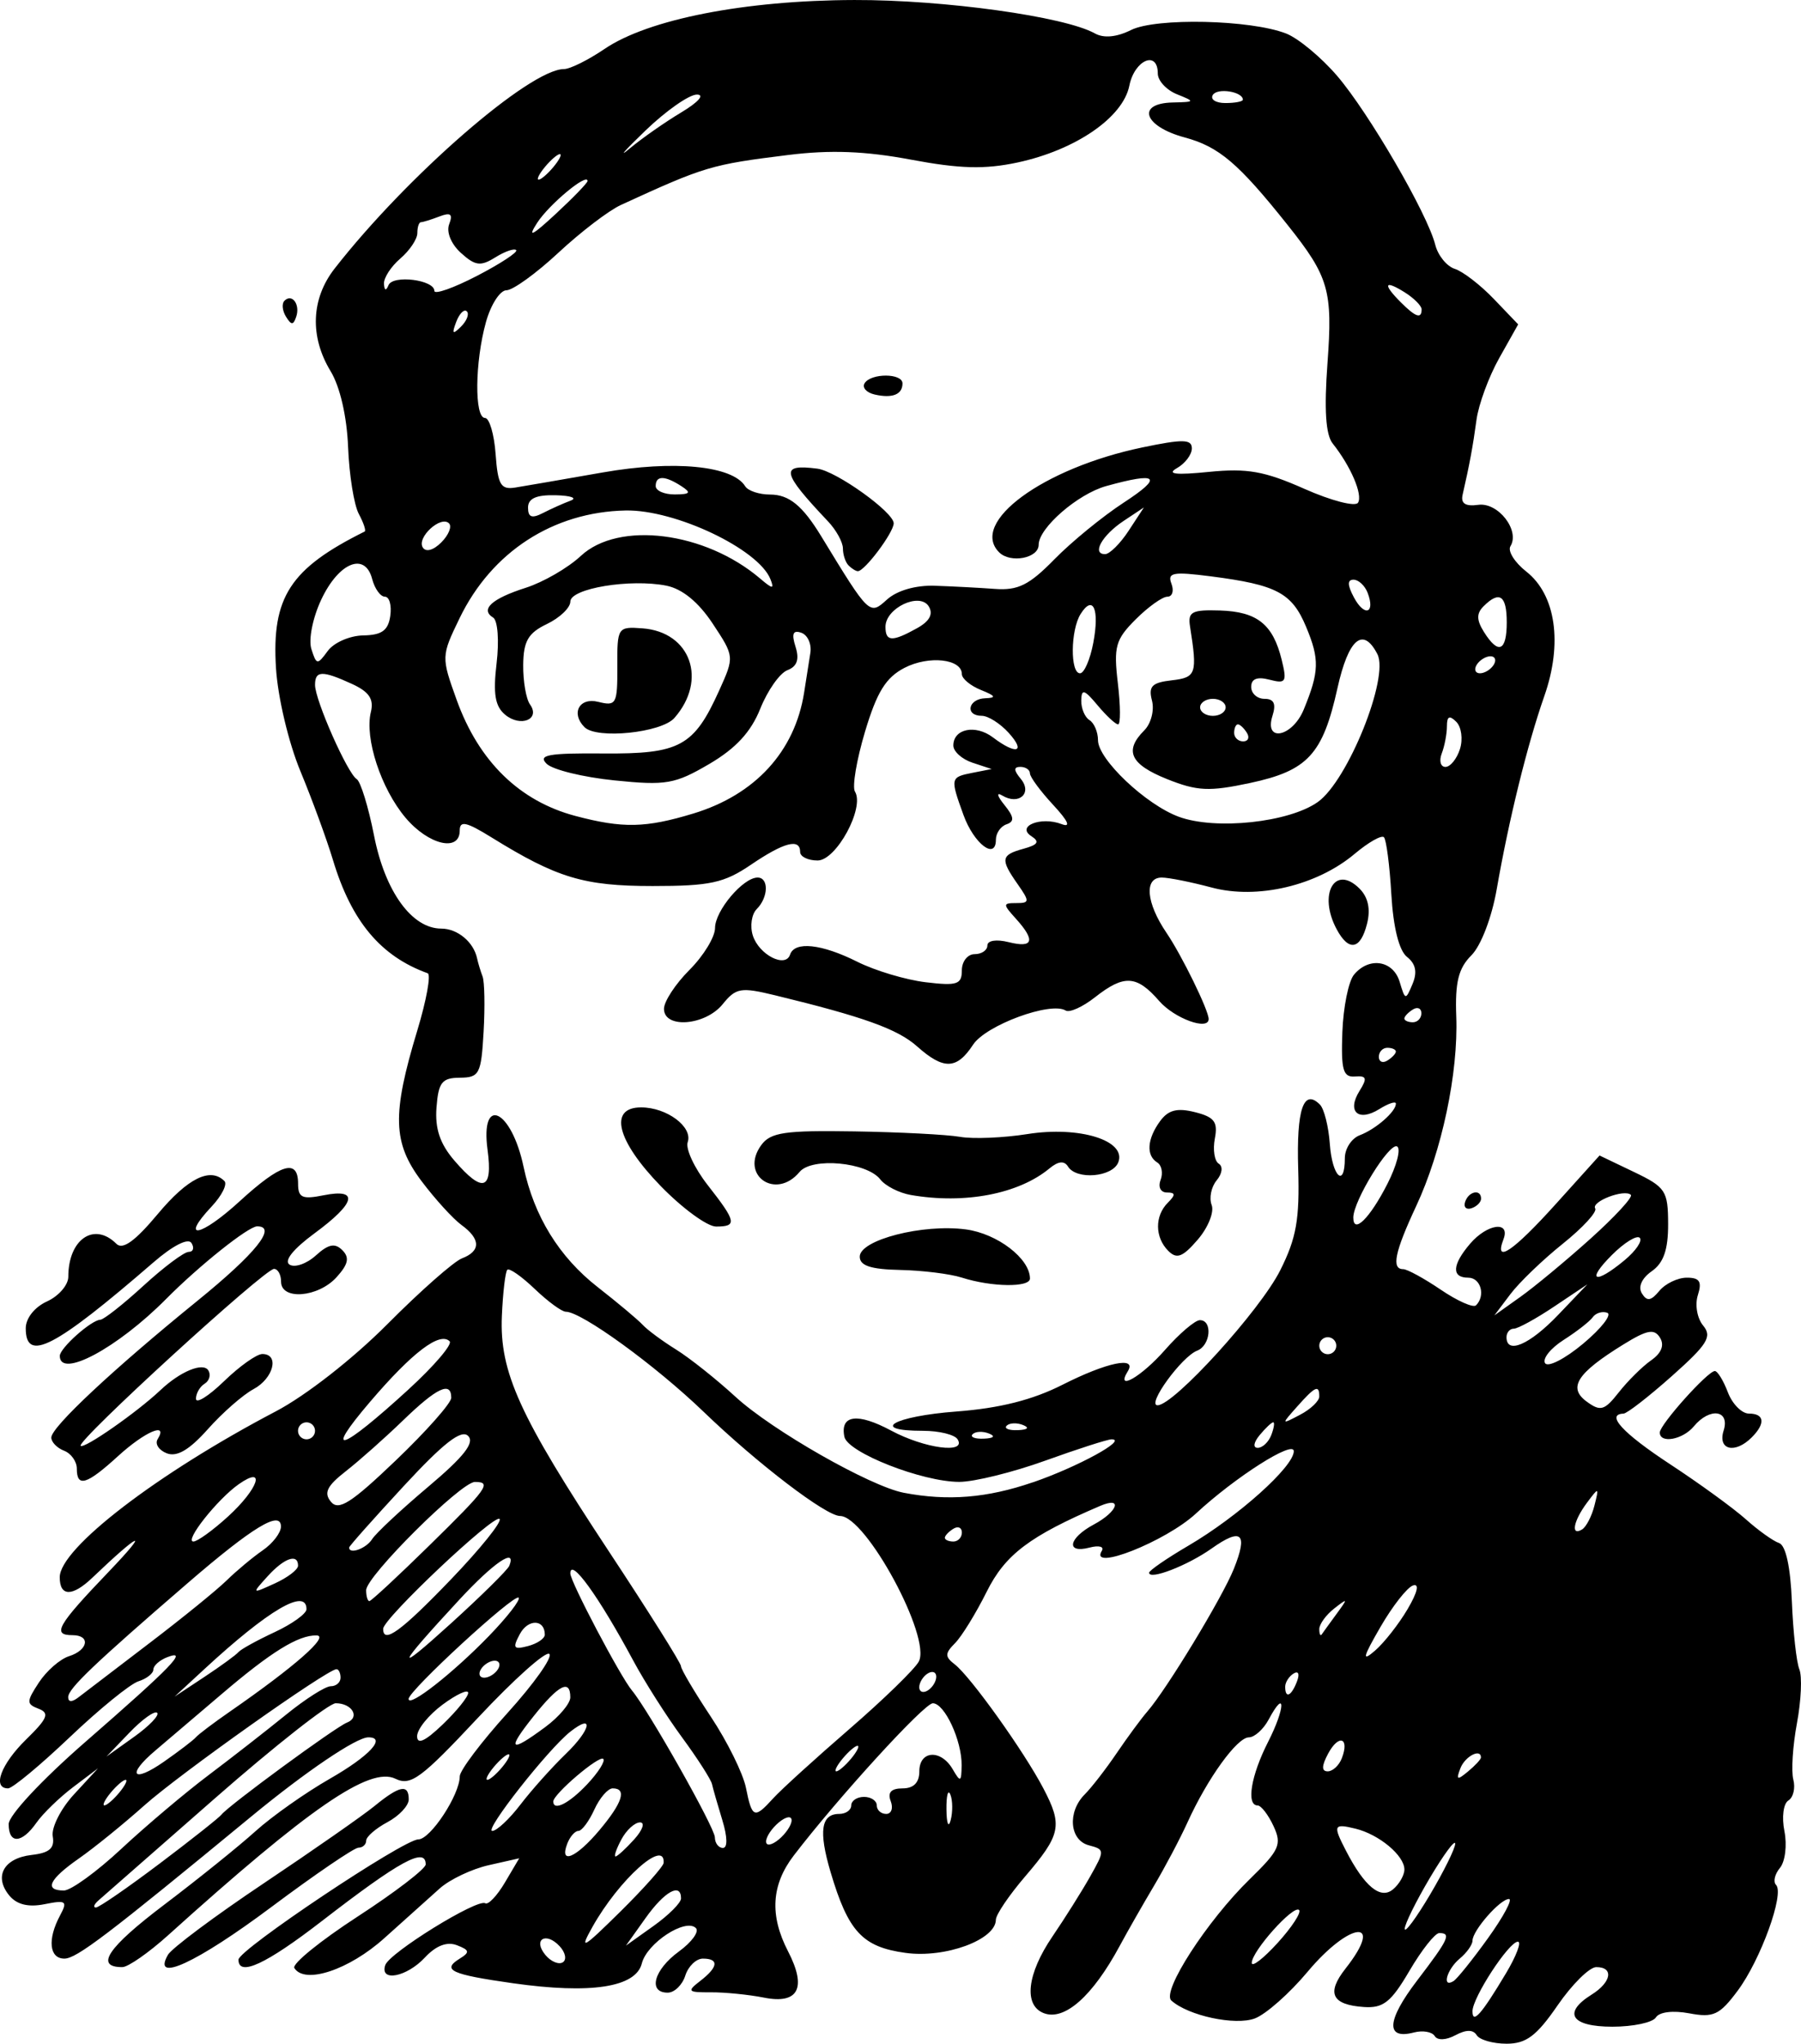
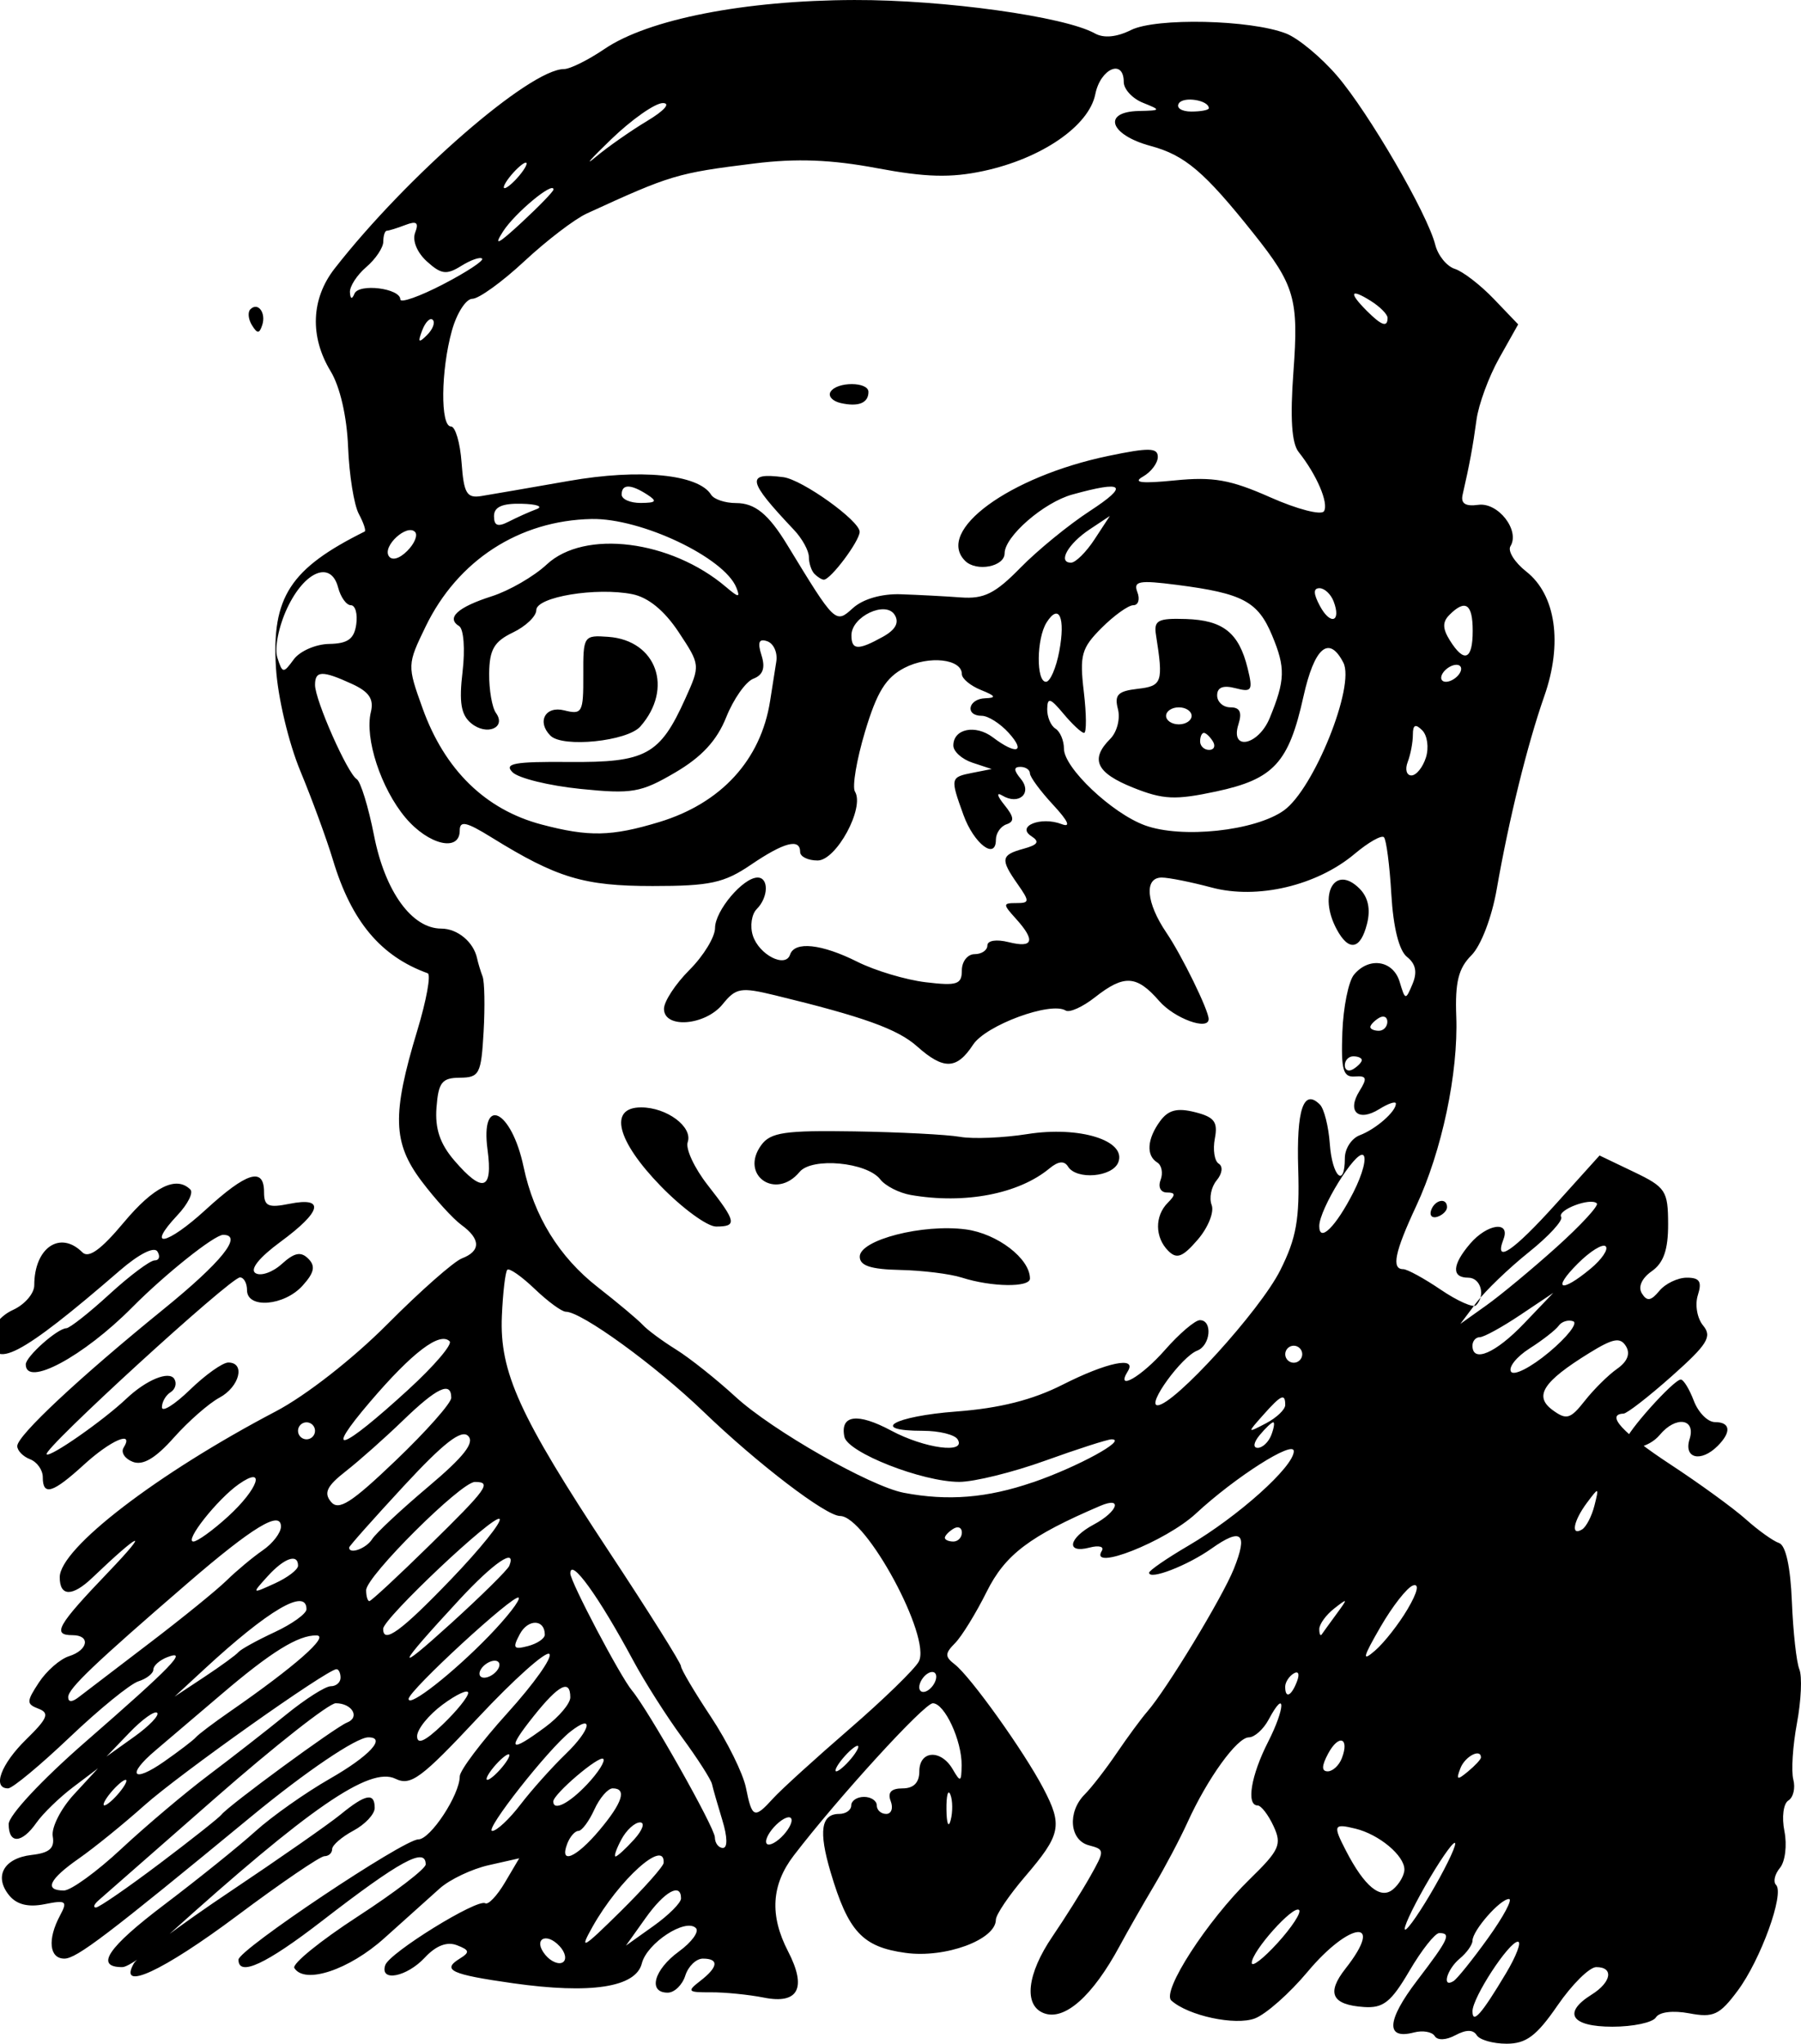
<svg xmlns="http://www.w3.org/2000/svg" id="svg2" viewBox="0 0 211.62 240.112" version="1.1">
  <g id="layer1" transform="translate(-282.37 -399.76)">
-     <path id="path2996" d="m450.95 638.97c-0.309-0.5-1.41-0.687-2.448-0.416-3.35 0.876-3.208-1.402 0.382-6.105 3.716-4.868 4.046-5.576 2.602-5.576-0.498 0-2.075 1.997-3.506 4.438-2.154 3.676-3.072 4.405-5.345 4.25-3.781-0.258-4.438-1.625-2.169-4.51 4.693-5.967 0.544-5.608-4.466 0.387-2.098 2.51-4.877 4.968-6.174 5.461-2.304 0.876-7.839-0.309-9.826-2.103-1.169-1.055 4.202-9.365 9.209-14.248 3.512-3.425 3.806-4.079 2.803-6.242-0.616-1.329-1.458-2.42-1.87-2.424-1.361-0.014-0.782-3.523 1.235-7.478 2.028-3.979 2.085-6.397 0.061-2.615-0.614 1.147-1.663 2.089-2.331 2.092-1.385 0.008-4.862 4.829-7.207 9.993-0.874 1.925-2.659 5.3-3.966 7.5s-3.104 5.35-3.993 7c-3.182 5.911-6.49 8.844-8.922 7.91-2.4-0.921-1.982-4.61 1.022-9.021 1.457-2.139 3.45-5.308 4.428-7.042 1.725-3.056 1.72-3.167-0.149-3.656-2.283-0.597-2.552-3.924-0.485-5.992 0.794-0.794 2.485-2.978 3.759-4.855 1.274-1.877 2.891-4.072 3.594-4.878 2.271-2.606 8.799-13.371 10.156-16.748 1.689-4.204 0.923-4.902-2.622-2.39-2.811 1.991-7.329 3.739-7.329 2.835 0-0.26 2.081-1.692 4.625-3.183 5.832-3.418 12.375-9.284 12.375-11.095 0-1.342-6.887 3.045-11.5 7.324-3.528 3.273-12.592 6.867-11.058 4.383 0.308-0.499-0.34-0.671-1.441-0.383-2.829 0.74-2.489-1.111 0.499-2.71 2.82-1.509 3.449-3.341 0.75-2.187-8.293 3.549-11.16 5.718-13.336 10.086-1.26 2.53-2.931 5.245-3.713 6.033-1.208 1.217-1.214 1.593-0.039 2.5 1.855 1.431 8.134 10.217 10.412 14.568 2.29 4.374 2.07 5.43-2.162 10.374-1.876 2.192-3.414 4.467-3.418 5.056-0.014 2.359-5.942 4.539-10.605 3.9-5.079-0.696-6.745-2.496-8.828-9.531-1.412-4.771-1.107-6.798 1.022-6.798 0.779 0 1.417-0.45 1.417-1s0.675-1 1.5-1 1.5 0.45 1.5 1 0.498 1 1.107 1c0.609 0 0.848-0.675 0.531-1.5-0.392-1.02 0.054-1.5 1.393-1.5 1.302 0 1.969-0.677 1.969-2 0-2.466 2.535-2.627 3.92-0.25 0.915 1.571 1.022 1.524 1.05-0.453 0.04-2.897-2-7.297-3.384-7.297-1.008 0-11.074 11.018-16.336 17.881-2.643 3.447-2.859 7.04-0.678 11.259 2.231 4.314 1.225 6.246-2.834 5.442-1.781-0.353-4.588-0.633-6.239-0.623-2.715 0.017-2.833-0.109-1.25-1.33 2.123-1.637 2.243-2.629 0.317-2.629-0.788 0-1.718 0.9-2.067 2-0.349 1.1-1.279 2-2.067 2-2.357 0-1.624-2.694 1.316-4.835 1.512-1.101 2.411-2.339 1.998-2.752-1.209-1.209-5.752 1.758-6.352 4.149-0.707 2.816-5.989 3.628-15.156 2.329-7.271-1.03-8.403-1.554-6.238-2.892 1.21-0.747 1.155-1.002-0.335-1.574-1.169-0.449-2.457 0.046-3.761 1.446-2.141 2.298-5.332 2.91-4.66 0.894 0.484-1.451 10.82-7.844 11.751-7.268 0.35 0.216 1.391-0.884 2.314-2.445l1.677-2.839-3.59 0.81c-1.975 0.445-4.559 1.672-5.744 2.726-1.184 1.054-4.109 3.679-6.5 5.833-4.151 3.741-9.379 5.479-10.59 3.52-0.294-0.475 3.059-3.199 7.451-6.052 4.392-2.853 7.985-5.607 7.985-6.12 0-2.083-3.032-0.429-12.202 6.657-6.572 5.077-9.798 6.571-9.798 4.536 0-1.161 19.388-14.123 21.137-14.131 1.423-0.007 4.863-5.243 4.863-7.404 0-0.687 2.53-4.045 5.623-7.462s5.301-6.532 4.908-6.92c-0.393-0.389-4.161 2.977-8.373 7.478-6.694 7.154-7.917 8.058-9.718 7.182-3.015-1.467-10.105 3.414-26.703 18.383-2.287 2.062-4.712 3.75-5.389 3.75-3.262 0-1.723-2.297 4.898-7.31 3.989-3.02 8.828-6.916 10.753-8.657 1.925-1.741 5.862-4.519 8.75-6.173 4.64-2.657 6.687-4.867 4.5-4.856-1.405 0.007-7.327 4.011-13.694 9.259-16.988 14.003-20.585 16.737-22.012 16.737-1.774 0-2.007-2.264-0.519-5.046 0.921-1.72 0.738-1.857-1.806-1.348-1.905 0.381-3.257 0.051-4.136-1.007-1.856-2.236-0.674-4.4 2.609-4.777 2.11-0.242 2.729-0.788 2.487-2.193-0.177-1.029 0.948-3.248 2.5-4.93l2.821-3.06-2.932 2.217c-1.612 1.219-3.55 3.101-4.307 4.18-1.719 2.454-3.262 2.53-3.262 0.161 0-1.022 3.892-5.193 8.986-9.631 10.161-8.852 12.198-10.959 9.655-9.983-0.903 0.346-1.641 1.001-1.641 1.456 0 0.454-0.789 1.076-1.754 1.382-0.965 0.306-4.596 3.261-8.071 6.567s-6.735 6.011-7.246 6.011c-1.893 0-0.838-2.852 2.128-5.752 2.519-2.463 2.777-3.097 1.465-3.601-1.453-0.557-1.45-0.829 0.032-3.09 0.893-1.363 2.484-2.752 3.535-3.085 2.265-0.719 2.556-2.472 0.411-2.472-2.444 0-1.801-1.128 4.25-7.448 4.939-5.159 3.767-4.732-1.918 0.698-2.354 2.249-3.832 2.228-3.832-0.054 0-3.393 11.437-12.174 25.386-19.49 3.533-1.853 9.073-6.183 13.123-10.257 3.855-3.878 7.793-7.351 8.75-7.719 2.233-0.857 2.213-2.273-0.055-3.924-0.987-0.719-3.098-3.036-4.69-5.15-3.394-4.506-3.488-7.839-0.501-17.697 1.077-3.553 1.626-6.579 1.222-6.726-5.527-1.996-8.962-6.103-11.132-13.309-0.733-2.434-2.453-7.126-3.822-10.426-1.397-3.367-2.657-8.686-2.872-12.122-0.52-8.327 1.669-11.696 10.422-16.042 0.182-0.09-0.129-1.024-0.692-2.075-0.562-1.051-1.128-4.577-1.256-7.836-0.142-3.602-0.948-7.101-2.055-8.925-2.468-4.066-2.296-8.513 0.468-12.056 8.49-10.884 22.938-23.444 26.967-23.444 0.699 0 2.838-1.064 4.754-2.364 5.143-3.492 16.481-5.712 29.358-5.748 10.531-0.03 24.706 1.94 28.254 3.925 1.047 0.586 2.553 0.445 4.246-0.397 2.951-1.468 14.05-1.219 18.227 0.409 1.432 0.558 4.134 2.803 6.005 4.988 3.724 4.35 10.606 16.2 11.517 19.829 0.316 1.258 1.35 2.533 2.298 2.834 0.948 0.301 3.012 1.891 4.586 3.534l2.861 2.987-2.226 3.96c-1.224 2.178-2.426 5.441-2.671 7.252-0.419 3.102-0.826 5.298-1.629 8.792-0.24 1.043 0.322 1.408 1.842 1.198 2.329-0.322 4.919 3.013 3.776 4.863-0.347 0.561 0.493 1.903 1.867 2.983 3.462 2.723 4.287 8.419 2.117 14.611-1.993 5.687-4.167 14.5-5.592 22.676-0.584 3.351-1.854 6.669-2.985 7.799-1.519 1.519-1.924 3.155-1.774 7.168 0.249 6.666-1.685 15.813-4.714 22.3-2.518 5.393-2.931 7.4-1.521 7.4 0.473 0 2.462 1.087 4.419 2.415 1.957 1.328 3.82 2.153 4.14 1.833 1.147-1.147 0.552-3.248-0.919-3.248-1.982 0-1.898-1.512 0.222-3.989 2.025-2.365 4.765-2.723 3.916-0.511-1.131 2.946 1.138 1.412 6.176-4.178l5.118-5.678 4.023 1.927c3.747 1.795 4.023 2.215 4.034 6.121 0.008 3.021-0.529 4.572-1.923 5.548-1.176 0.824-1.631 1.844-1.162 2.604 0.597 0.965 1.064 0.898 2.056-0.298 0.706-0.851 2.159-1.547 3.229-1.547 1.505 0 1.798 0.463 1.295 2.048-0.361 1.137-0.085 2.729 0.621 3.58 1.077 1.297 0.516 2.204-3.667 5.925-2.716 2.416-5.276 4.405-5.689 4.42-2.138 0.077-0.096 2.291 5.5 5.964 3.438 2.256 7.437 5.164 8.887 6.462 1.45 1.298 3.199 2.547 3.886 2.776 0.788 0.263 1.345 2.798 1.508 6.871 0.143 3.55 0.538 7.134 0.879 7.964 0.341 0.83 0.214 3.678-0.281 6.329s-0.688 5.633-0.428 6.628-0.002 2.101-0.582 2.46c-0.589 0.364-0.793 1.957-0.463 3.61 0.325 1.627 0.09 3.564-0.524 4.303-0.614 0.739-0.822 1.638-0.463 1.998 1.017 1.017-1.805 8.805-4.505 12.433-2.128 2.859-2.843 3.193-5.685 2.66-1.921-0.36-3.527-0.164-3.925 0.48-0.37 0.599-2.672 1.09-5.114 1.09-4.841 0-5.888-1.615-2.441-3.768 2.335-1.458 2.636-3.232 0.548-3.232-0.799 0-2.845 2.025-4.548 4.5-2.465 3.583-3.686 4.5-5.989 4.5-1.591 0-3.172-0.451-3.513-1.003-0.414-0.67-1.243-0.669-2.498 0.003-1.106 0.592-2.11 0.632-2.44 0.097zm8.362-7.347c1.233-2.062 1.867-3.744 1.41-3.738-1.06 0.016-5.332 6.564-5.332 8.174 0 1.554 1.052 0.364 3.921-4.436zm-2.088-4.168c1.81-2.52 2.913-4.582 2.451-4.582-1.038 0-4.284 3.705-4.284 4.889 0 0.476-0.675 1.426-1.5 2.111-1.522 1.263-2.144 3.516-0.729 2.641 0.424-0.262 2.252-2.539 4.062-5.059zm-109.09 0.97c-1.622-1.756-3.188-0.797-1.675 1.026 0.639 0.77 1.556 1.156 2.039 0.858 0.482-0.298 0.319-1.146-0.363-1.884zm86.882-4.263c-0.646-0.646-5.558 4.84-5.562 6.211-0.001 0.55 1.367-0.505 3.04-2.345s2.808-3.579 2.522-3.865zm-74.665-5.539c0.163-2.894-5.247 1.97-8.364 7.52-1.586 2.825-1.178 2.603 3.254-1.77 2.787-2.75 5.087-5.338 5.11-5.75zm2.042 4.182c0-1.903-1.933-0.834-4.168 2.305l-2.305 3.236 3.236-2.305c1.78-1.268 3.236-2.724 3.236-3.236zm90.966-6.432c0-0.55-1.335 1.25-2.966 4s-2.966 5.45-2.966 6 1.335-1.25 2.966-4 2.966-5.45 2.966-6zm-152.27 2.367c3.742-2.823 7.028-5.425 7.303-5.781 0.824-1.067 13.401-10.291 14.744-10.813 1.576-0.612 0.614-2.274-1.317-2.274-0.8 0-7.186 5.025-14.191 11.167-7.005 6.142-13.164 11.542-13.687 12-0.522 0.458-0.659 0.833-0.303 0.833 0.356 0 3.708-2.31 7.45-5.133zm146.3 0.665c0-1.64-2.976-4.123-5.75-4.798-2.577-0.627-2.669-0.414-1.121 2.581 2.178 4.216 4.062 5.771 5.523 4.558 0.742-0.615 1.348-1.669 1.348-2.341zm-150.76-2.432c2.891-2.694 7.506-6.592 10.256-8.662 2.75-2.07 6.846-5.265 9.103-7.101 2.257-1.836 4.619-3.338 5.25-3.338 0.631 0 1.147-0.45 1.147-1s-0.215-1-0.478-1c-1.076 0-18.434 12.303-22.568 15.996-2.45 2.188-5.913 4.997-7.697 6.241-3.51 2.449-4.125 3.763-1.762 3.763 0.822 0 3.859-2.204 6.75-4.899zm56.167-2.178c2.73-3.244 3.264-4.923 1.567-4.923-0.562 0-1.534 1.125-2.16 2.5s-1.469 2.5-1.872 2.5c-0.403 0-0.992 0.675-1.308 1.5-0.964 2.513 1.034 1.678 3.773-1.577zm4.089 1.077c0.995-1.1 1.306-2 0.69-2-0.616 0-1.601 0.9-2.19 2s-0.899 2-0.69 2 1.195-0.9 2.19-2zm10.365-2.25c-0.548-1.788-1.096-3.7-1.218-4.25-0.123-0.55-1.71-3.025-3.528-5.5s-4.392-6.525-5.721-9c-4.056-7.554-7.398-12.184-7.398-10.249 0 0.963 5.866 12.1 7.242 13.749 1.951 2.339 9.726 16.106 9.741 17.25 0.009 0.688 0.435 1.25 0.947 1.25 0.56 0 0.534-1.293-0.065-3.25zm8.135 0.005c0-0.558-0.663-0.45-1.5 0.245-0.825 0.685-1.5 1.695-1.5 2.245 0 0.558 0.663 0.45 1.5-0.245 0.825-0.685 1.5-1.695 1.5-2.245zm-31.863-1.847c1.299-1.701 3.696-4.38 5.326-5.953 2.962-2.858 3.367-4.84 0.535-2.613-2.597 2.042-10.162 11.658-9.171 11.658 0.521 0 2.01-1.391 3.309-3.092zm50.518-1.177c-0.274-0.677-0.481 0.119-0.461 1.769 0.02 1.65 0.244 2.204 0.498 1.231 0.254-0.973 0.237-2.323-0.037-3zm-20.816 0.438c0.913-1.007 4.94-4.668 8.948-8.137 4.008-3.468 7.678-7.035 8.156-7.927 1.512-2.826-6.21-17.105-9.251-17.105-1.653 0-9.69-6.138-16.035-12.246-5.672-5.46-14.342-11.754-16.19-11.754-0.472 0-2.115-1.205-3.652-2.677-1.537-1.472-2.985-2.485-3.219-2.25-0.233 0.235-0.521 2.677-0.64 5.427-0.284 6.589 2.051 11.723 12.589 27.683 4.65 7.043 8.454 13.098 8.454 13.457 0 0.359 1.581 3.034 3.513 5.945s3.788 6.67 4.125 8.354c0.715 3.573 0.984 3.676 3.202 1.231zm-76.84-0.669c0.685-0.825 1.02-1.5 0.745-1.5-0.275 0-1.06 0.675-1.745 1.5-0.685 0.825-1.02 1.5-0.745 1.5 0.275 0 1.06-0.675 1.745-1.5zm54.996-0.996c1.29-1.373 2.134-2.707 1.876-2.965-0.469-0.469-5.872 4.133-5.872 5.001 0 1.18 1.869 0.228 3.996-2.037zm-45.996-5.504c0.275-0.328 2.075-1.688 4-3.021 7.611-5.273 11.751-8.91 10.184-8.947-2.141-0.051-5.343 1.929-11.184 6.918-3.025 2.583-6.513 5.552-7.75 6.596-3.432 2.897-2.68 3.891 1 1.321 1.788-1.248 3.475-2.538 3.75-2.866zm36 3.5c0.685-0.825 1.02-1.5 0.745-1.5-0.275 0-1.06 0.675-1.745 1.5-0.685 0.825-1.02 1.5-0.745 1.5 0.275 0 1.06-0.675 1.745-1.5zm115-1.122c0-1.12-1.878-0.138-2.416 1.264-0.527 1.373-0.38 1.434 0.893 0.378 0.838-0.695 1.523-1.434 1.523-1.641zm-74 0.122c0.685-0.825 1.02-1.5 0.745-1.5-0.275 0-1.06 0.675-1.745 1.5-0.685 0.825-1.02 1.5-0.745 1.5 0.275 0 1.06-0.675 1.745-1.5zm57.655-0.043c0.93-2.424-0.368-2.862-1.609-0.543-0.774 1.446-0.789 2.086-0.05 2.086 0.587 0 1.333-0.694 1.659-1.543zm-139.2-5.333c-0.285-0.285-1.742 0.755-3.238 2.31l-2.72 2.828 3.238-2.31c1.781-1.27 3.005-2.543 2.72-2.828zm36.543-2.341c0-0.464-1.35 0.155-3 1.375-1.65 1.22-3 2.893-3 3.717 0 1.026 0.946 0.593 3-1.375 1.65-1.581 3-3.253 3-3.717zm9.04 4.029c1.628-1.203 2.959-2.778 2.959-3.5 0-2.184-1.355-1.494-4.293 2.188-3.221 4.037-2.849 4.404 1.333 1.312zm-46.54-9.839c3.85-2.93 7.953-6.261 9.117-7.401 1.165-1.14 3.077-2.734 4.25-3.543 1.173-0.809 2.133-2.062 2.133-2.785 0-1.967-3.321 0.047-10.982 6.661-10.966 9.465-14.018 12.378-14.018 13.378 0 0.61 0.457 0.607 1.25-0.01 0.688-0.535 4.4-3.369 8.25-6.3zm39.935-0.871c2.164-2.236 3.736-4.264 3.494-4.507-0.506-0.506-12.929 10.927-12.929 11.9 0 1.052 5.22-3.039 9.435-7.393zm-29.435 1.894c0.275-0.33 2.188-1.385 4.25-2.345 2.062-0.96 3.75-2.174 3.75-2.698 0-2.545-4.456 0.069-12 7.038l-3.5 3.233 3.5-2.314c1.925-1.273 3.725-2.584 4-2.914zm82 2.886c0-0.55-0.45-0.722-1-0.382s-1 1.068-1 1.618 0.45 0.722 1 0.382 1-1.068 1-1.618zm42.382 0.566c0.341-0.89 0.174-1.291-0.393-0.941-0.544 0.336-0.989 1.034-0.989 1.552 0 1.438 0.717 1.121 1.382-0.611zm-93.882-1.448c0.34-0.55 0.168-1-0.382-1s-1.278 0.45-1.618 1c-0.34 0.55-0.168 1 0.382 1s1.278-0.45 1.618-1zm1.333-12.151c0.869-2.214-1.822-0.389-5.865 3.976-7.48 8.078-7.79 8.967-0.968 2.774 3.575-3.245 6.65-6.283 6.833-6.75zm105.55 5.091c1.169-1.985 1.41-3.037 0.636-2.779-0.685 0.228-2.407 2.423-3.826 4.877-2.085 3.606-2.207 4.139-0.636 2.779 1.07-0.926 2.792-3.12 3.826-4.877zm-101.38 3.002c0-1.83-1.965-1.876-2.933-0.069-0.883 1.65-0.745 1.855 0.95 1.411 1.091-0.285 1.983-0.889 1.983-1.343zm-11.034-6.485c3.455-3.598 6.028-6.797 5.718-7.108-0.618-0.618-13.659 11.684-13.674 12.9-0.023 1.847 2.114 0.291 7.956-5.793zm104.07 4.043c1.357-1.85 1.336-1.897-0.283-0.628-0.963 0.755-1.75 1.842-1.75 2.417 0 0.574 0.127 0.857 0.283 0.628 0.156-0.229 0.943-1.317 1.75-2.417zm-106.65-7.992c6.886-6.752 7.43-7.508 5.4-7.508-1.634 0-12.779 11.092-12.779 12.719 0 0.705 0.171 1.281 0.379 1.281 0.209 0 3.359-2.921 7-6.492zm-15.379 2.331c0-1.473-1.631-0.905-3.576 1.244-1.881 2.078-1.879 2.081 0.845 0.839 1.502-0.684 2.731-1.622 2.731-2.084zm8.7-3.113c0.44-0.7 3.406-3.471 6.592-6.158 4.205-3.546 5.49-5.184 4.691-5.977-0.799-0.792-2.871 0.819-7.542 5.866-3.542 3.827-6.441 7.09-6.441 7.25 0 0.846 2.012 0.115 2.7-0.981zm-16.923-2.67c3.573-3.264 4.504-6.067 1.26-3.795-2.509 1.758-6.451 6.738-5.332 6.738 0.467 0 2.3-1.325 4.073-2.944zm86.223 1.885c0-0.582-0.45-0.781-1-0.441s-1 0.816-1 1.059c0 0.243 0.45 0.441 1 0.441s1-0.477 1-1.059zm74.33-3.175c0.551-2.186 0.52-2.197-0.879-0.324-1.606 2.15-1.94 3.979-0.571 3.134 0.484-0.299 1.136-1.563 1.45-2.809zm-134.33-12.65c0-1.988-1.669-1.21-5.637 2.627-2.133 2.062-5.169 4.76-6.748 5.994-2.229 1.743-2.619 2.546-1.748 3.596 0.904 1.089 2.389 0.14 7.627-4.871 3.578-3.423 6.505-6.729 6.505-7.346zm68.351 9.928c5.256-1.808 11.19-5.051 9.242-5.051-0.468 0-3.97 1.125-7.782 2.5s-8.366 2.5-10.121 2.499c-4.351-0.001-13.121-3.447-13.496-5.303-0.52-2.57 1.541-2.842 5.491-0.725 3.947 2.115 8.888 2.766 7.814 1.028-0.34-0.55-2.167-1-4.059-1-6.429 0-3.477-1.709 3.919-2.268 5.086-0.385 8.938-1.356 12.467-3.144 5.216-2.643 8.781-3.381 7.673-1.588-1.508 2.44 1.582 0.671 4.366-2.5 1.69-1.925 3.537-3.5 4.104-3.5 1.518 0 1.255 2.977-0.317 3.58-1.829 0.702-5.98 6.42-4.66 6.42 1.921 0 12.04-11.129 14.412-15.851 1.902-3.785 2.295-6.002 2.115-11.932-0.212-6.981 0.629-9.468 2.551-7.546 0.493 0.493 1.016 2.568 1.163 4.611 0.276 3.849 1.766 5.272 1.766 1.687 0-1.117 0.787-2.33 1.75-2.694 1.893-0.717 4.25-2.776 4.25-3.712 0-0.319-0.88-0.031-1.954 0.641-2.465 1.539-3.834 0.288-2.326-2.127 0.942-1.509 0.848-1.81-0.532-1.704-1.397 0.106-1.643-0.762-1.479-5.214 0.108-2.938 0.723-5.975 1.366-6.75 1.77-2.133 4.607-1.688 5.366 0.841 0.655 2.183 0.7 2.19 1.514 0.25 0.579-1.379 0.379-2.364-0.645-3.174-0.94-0.743-1.617-3.446-1.846-7.365-0.199-3.405-0.591-6.42-0.871-6.701-0.28-0.28-1.826 0.598-3.436 1.952-4.452 3.746-11.447 5.392-16.815 3.957-2.405-0.643-5.041-1.17-5.859-1.17-2.092 0-1.834 2.967 0.564 6.5 1.798 2.649 4.951 9.095 4.951 10.122 0 1.404-4.025-0.066-5.813-2.122-2.643-3.039-4.123-3.125-7.542-0.435-1.444 1.136-2.994 1.837-3.445 1.558-1.76-1.088-9.381 1.724-10.882 4.016-1.918 2.928-3.459 2.974-6.576 0.198-2.288-2.038-6.287-3.476-16.684-6.002-4.032-0.979-4.601-0.883-6.16 1.043-2.044 2.525-6.898 2.908-6.898 0.545 0-0.867 1.35-2.927 3-4.577s3-3.865 3-4.923c0-2.022 3.293-5.923 5-5.923 1.336 0 1.274 2.326-0.099 3.699-0.605 0.605-0.813 2.003-0.462 3.108 0.719 2.265 3.836 3.868 4.375 2.25 0.535-1.605 3.7-1.27 7.905 0.838 2.079 1.042 5.693 2.124 8.031 2.405 3.691 0.443 4.25 0.259 4.25-1.395 0-1.048 0.675-1.905 1.5-1.905s1.5-0.459 1.5-1.019c0-0.588 1.058-0.753 2.5-0.392 2.902 0.728 3.18-0.18 0.845-2.761-1.542-1.704-1.538-1.829 0.057-1.829 1.569 0 1.582-0.185 0.155-2.223-2.056-2.935-1.974-3.43 0.693-4.161 1.699-0.466 1.923-0.827 0.916-1.478-1.814-1.171 1.131-2.346 3.551-1.418 1.134 0.435 0.794-0.336-1-2.271-1.494-1.611-2.717-3.272-2.717-3.69 0-0.418-0.505-0.76-1.122-0.76-0.807 0-0.793 0.397 0.049 1.411 1.391 1.677-0.224 3.129-2.176 1.956-0.72-0.433-0.614 0.035 0.25 1.104 1.144 1.414 1.203 1.954 0.25 2.275-0.688 0.231-1.25 1.044-1.25 1.806 0 2.454-2.586 0.481-3.812-2.908-1.57-4.341-1.55-4.434 1.062-4.948l2.25-0.443-2.25-0.744c-1.238-0.409-2.25-1.318-2.25-2.02 0-1.974 2.602-2.507 4.653-0.953 2.755 2.087 3.916 1.749 1.847-0.537-0.995-1.1-2.415-2-3.155-2-2.014 0-1.623-1.99 0.405-2.063 1.341-0.049 1.224-0.275-0.5-0.968-1.238-0.497-2.25-1.339-2.25-1.869 0-1.789-3.879-2.213-6.735-0.737-2.192 1.134-3.245 2.833-4.642 7.498-0.994 3.318-1.526 6.486-1.183 7.041 1.171 1.894-2.191 8.097-4.389 8.097-1.128 0-2.051-0.45-2.051-1 0-1.639-1.884-1.151-5.785 1.5-3.154 2.143-4.802 2.5-11.546 2.5-8.09 0-11.233-0.948-18.919-5.704-2.991-1.851-3.75-2.015-3.75-0.808 0 2.556-3.683 1.679-6.373-1.518-2.882-3.425-4.818-9.329-4.069-12.408 0.373-1.531-0.201-2.382-2.228-3.311-3.489-1.598-4.331-1.574-4.331 0.123 0 1.784 3.808 10.39 4.894 11.061 0.46 0.284 1.381 3.282 2.045 6.661 1.288 6.548 4.442 10.905 7.893 10.905 1.907 0 3.801 1.575 4.21 3.5 0.117 0.55 0.406 1.504 0.642 2.119 0.236 0.616 0.291 3.541 0.123 6.5-0.284 4.973-0.495 5.382-2.788 5.4-2.11 0.017-2.521 0.539-2.748 3.5-0.19 2.484 0.41 4.268 2.097 6.23 3.34 3.885 4.541 3.5 3.904-1.25-0.872-6.502 2.808-4.763 4.233 2 1.22 5.789 4.175 10.583 8.706 14.121 2.358 1.842 4.738 3.837 5.288 4.434 0.55 0.597 2.311 1.9 3.914 2.896 1.603 0.996 4.753 3.499 7 5.564 4.291 3.942 15.828 10.519 19.772 11.272 5.181 0.989 9.793 0.613 15.165-1.235zm-8.351-24.051c-1.375-0.44-4.638-0.846-7.25-0.9-3.454-0.072-4.75-0.498-4.75-1.561 0-1.974 7.422-3.879 12.471-3.202 3.705 0.497 7.529 3.43 7.529 5.774 0 1.067-4.519 1.004-8-0.111zm24.25-3.145c-1.581-1.587-1.603-4.101-0.05-5.655 0.933-0.933 0.91-1.2-0.107-1.2-0.738 0-1.062-0.639-0.744-1.468 0.31-0.807 0.133-1.734-0.393-2.059-1.327-0.82-1.194-2.766 0.333-4.854 0.962-1.315 2.001-1.585 4.091-1.06 2.29 0.575 2.719 1.141 2.345 3.096-0.252 1.316-0.046 2.647 0.457 2.958 0.523 0.323 0.418 1.164-0.246 1.963-0.638 0.769-0.902 2.073-0.585 2.898 0.316 0.825-0.421 2.655-1.638 4.067-1.774 2.058-2.462 2.319-3.463 1.313zm-59.631-7.605c-5.183-5.331-6.162-9.25-2.31-9.25 3.021 0 6.098 2.297 5.474 4.087-0.271 0.777 0.792 3.053 2.362 5.057 3.363 4.293 3.476 4.856 0.973 4.856-1.035 0-3.959-2.138-6.499-4.75zm29.381 1.043c-1.375-0.239-2.99-1.064-3.589-1.834-1.576-2.027-8.03-2.624-9.479-0.877-2.798 3.372-7.082 0.374-4.505-3.152 1.093-1.495 2.761-1.741 10.94-1.61 5.308 0.085 10.896 0.374 12.418 0.642 1.522 0.268 5.087 0.121 7.92-0.327 6.111-0.966 11.657 0.754 10.676 3.312-0.671 1.749-4.918 2.112-5.912 0.504-0.437-0.707-1.145-0.636-2.175 0.219-3.623 3.007-9.966 4.223-16.295 3.123zm50.035-31.227c-2.205-4.119-0.205-7.664 2.69-4.769 1.013 1.013 1.314 2.411 0.885 4.118-0.77 3.07-2.147 3.32-3.575 0.65zm-109.06 54.074c3.014-2.758 5.19-5.304 4.836-5.658-1.155-1.155-4.387 1.302-9.344 7.105-5.589 6.542-3.481 5.866 4.509-1.446zm101.38 5.36c0.317-0.825 0.42-1.5 0.229-1.5s-0.906 0.675-1.591 1.5c-0.718 0.865-0.815 1.5-0.229 1.5 0.558 0 1.274-0.675 1.591-1.5zm-112.36-0.5c0-0.55-0.45-1-1-1s-1 0.45-1 1 0.45 1 1 1 1-0.45 1-1zm79.188 0.317c-0.722-0.289-1.584-0.253-1.917 0.079-0.332 0.332 0.258 0.569 1.312 0.525 1.165-0.048 1.402-0.285 0.604-0.604zm4-1c-0.722-0.289-1.584-0.253-1.917 0.079-0.332 0.332 0.258 0.569 1.312 0.525 1.165-0.048 1.402-0.285 0.604-0.604zm34.812-3.352c0-1.421-0.479-1.203-2.595 1.181-1.895 2.134-1.893 2.139 0.345 0.965 1.238-0.649 2.25-1.615 2.25-2.146zm38.996-4.25c1.218-0.853 1.581-1.781 1.039-2.658-0.671-1.086-1.508-0.929-4.322 0.81-5.438 3.361-6.528 5.064-4.289 6.701 1.624 1.187 2.084 1.054 3.775-1.095 1.059-1.346 2.767-3.037 3.797-3.758zm-5.162-5.587c-0.586-0.205-1.351 0.031-1.7 0.523-0.349 0.492-1.886 1.692-3.416 2.666-1.53 0.974-2.515 2.203-2.188 2.732 0.327 0.528 2.344-0.504 4.482-2.294s3.409-3.422 2.822-3.626zm-31.835 3.872c0-0.55-0.45-1-1-1s-1 0.45-1 1 0.45 1 1 1 1-0.45 1-1zm26.054-3.605 3.446-3.605-3.89 2.605c-2.139 1.433-4.277 2.605-4.75 2.605-0.473 0-0.86 0.45-0.86 1 0 2.054 2.718 0.885 6.054-2.605zm3.829-8.98c2.857-2.569 4.986-4.879 4.731-5.134-0.731-0.731-4.696 0.779-4.191 1.595 0.249 0.403-1.466 2.268-3.811 4.146s-5.112 4.539-6.15 5.915l-1.886 2.501 3.056-2.176c1.681-1.197 5.394-4.278 8.251-6.847zm4.008 2.527c1.315-1.095 2.11-2.274 1.765-2.618-0.345-0.345-1.82 0.567-3.278 2.025-3.086 3.086-1.994 3.514 1.513 0.593zm-27.885-8.955c1.088-2.133 1.604-4.109 1.147-4.391-0.884-0.546-5.154 6.372-5.154 8.35 0 2.009 1.941 0.091 4.007-3.959zm0.993-15.546c0-0.243-0.45-0.441-1-0.441s-1 0.477-1 1.059c0 0.582 0.45 0.781 1 0.441s1-0.816 1-1.059zm3-4.5c0-0.582-0.45-0.781-1-0.441s-1 0.816-1 1.059c0 0.243 0.45 0.441 1 0.441s1-0.477 1-1.059zm-85.552-23.464c7.274-2.207 11.932-7.289 13.023-14.212 0.24-1.521 0.569-3.617 0.732-4.658s-0.314-2.107-1.059-2.368c-0.984-0.346-1.17 0.106-0.681 1.647 0.47 1.48 0.18 2.313-0.955 2.748-0.896 0.344-2.331 2.379-3.189 4.523-1.099 2.746-2.872 4.667-6.002 6.502-4.031 2.362-5.063 2.541-11.13 1.924-3.678-0.374-7.267-1.253-7.975-1.955-1.045-1.036 0.208-1.263 6.653-1.21 9.018 0.075 10.658-0.818 13.641-7.432 1.777-3.94 1.774-3.966-0.782-7.83-1.669-2.521-3.568-4.077-5.434-4.45-4.237-0.847-11.289 0.32-11.289 1.869 0 0.723-1.238 1.907-2.75 2.633-2.207 1.058-2.757 2.007-2.788 4.805-0.021 1.917 0.339 4.008 0.799 4.647 1.255 1.743-1.099 2.718-2.918 1.208-1.191-0.989-1.434-2.45-1.007-6.058 0.313-2.639 0.133-5.021-0.403-5.352-1.556-0.962-0.174-2.227 3.831-3.506 2.055-0.656 4.964-2.339 6.465-3.74 4.435-4.138 14.592-2.861 21.064 2.649 1.482 1.262 1.694 1.276 1.218 0.082-1.409-3.542-11.199-8.186-17.011-8.071-8.508 0.169-15.737 4.854-19.508 12.643-2.164 4.47-2.167 4.556-0.351 9.607 2.598 7.225 7.384 11.899 13.964 13.64 5.56 1.471 8.234 1.416 13.843-0.286zm-12.781-10.144c-1.633-1.633-0.608-3.535 1.605-2.98 2.123 0.533 2.27 0.263 2.25-4.142-0.021-4.612 0.041-4.707 2.95-4.493 5.665 0.417 7.678 6.064 3.755 10.531-1.529 1.741-9.123 2.52-10.56 1.083zm86.173 8.781c3.52-2.506 8.399-14.627 6.991-17.364-1.69-3.282-3.404-1.815-4.699 4.023-1.72 7.752-3.487 9.668-10.254 11.113-4.811 1.027-6.217 0.962-9.75-0.451-4.335-1.735-5.085-3.334-2.687-5.732 0.792-0.792 1.199-2.365 0.903-3.496-0.438-1.674-0.009-2.115 2.309-2.381 2.895-0.331 3.039-0.755 2.162-6.326-0.272-1.724 0.215-1.983 3.521-1.878 4.369 0.139 6.223 1.619 7.246 5.784 0.643 2.62 0.503 2.85-1.434 2.344-1.445-0.378-2.147-0.101-2.147 0.845 0 0.774 0.705 1.406 1.567 1.406 1.112 0 1.383 0.581 0.933 2-1.007 3.172 2.349 2.488 3.678-0.75 1.828-4.455 1.869-5.895 0.276-9.707-1.668-3.992-3.446-4.936-11.184-5.933-4.456-0.574-5.144-0.447-4.643 0.858 0.323 0.843 0.11 1.532-0.474 1.532-0.584 0-2.261 1.199-3.727 2.665-2.371 2.371-2.602 3.199-2.093 7.5 0.315 2.659 0.328 4.835 0.03 4.835-0.298 0-1.387-1.012-2.42-2.25-1.552-1.86-1.883-1.957-1.91-0.559-0.018 0.93 0.417 1.969 0.967 2.309 0.55 0.34 1 1.403 1 2.363 0 2.244 5.625 7.57 9.5 8.995 4.325 1.59 12.95 0.67 16.34-1.744zm16.692-6.215c0.367-1.155 0.172-2.595-0.433-3.2-0.799-0.799-1.099-0.657-1.099 0.519 0 0.89-0.273 2.33-0.607 3.2-0.334 0.87-0.139 1.582 0.433 1.582s1.34-0.945 1.706-2.101zm-25.032-1.899c-0.34-0.55-0.816-1-1.059-1-0.243 0-0.441 0.45-0.441 1s0.477 1 1.059 1c0.582 0 0.781-0.45 0.441-1zm-2.5-3c0-0.55-0.675-1-1.5-1s-1.5 0.45-1.5 1 0.675 1 1.5 1 1.5-0.45 1.5-1zm-15.547-7.602c0.741-3.948-0.028-5.684-1.492-3.369-1.189 1.88-1.242 6.971-0.072 6.971 0.489 0 1.193-1.621 1.565-3.602zm47.047 2.602c0.34-0.55 0.168-1-0.382-1s-1.278 0.45-1.618 1c-0.34 0.55-0.168 1 0.382 1s1.278-0.45 1.618-1zm-132.84-3.45c2.192-0.037 2.941-0.577 3.185-2.298 0.176-1.238-0.109-2.25-0.633-2.25-0.524 0-1.198-0.939-1.499-2.087-0.836-3.198-3.92-1.947-5.979 2.426-1.001 2.127-1.515 4.694-1.162 5.806 0.599 1.886 0.703 1.898 1.928 0.223 0.712-0.974 2.584-1.793 4.161-1.819zm134.37-1.548c0-3.159-0.854-3.745-2.728-1.872-0.838 0.838-0.827 1.61 0.041 3 1.696 2.716 2.688 2.3 2.688-1.128zm-69.294 0.703c1.482-0.824 1.934-1.666 1.377-2.568-1.056-1.708-5.083 0.194-5.083 2.4 0 1.758 0.781 1.793 3.706 0.168zm2.097-4.989c2.033 0.066 5.205 0.233 7.048 0.37 2.721 0.202 4.036-0.451 7-3.48 2.007-2.051 5.674-5.049 8.149-6.662 4.671-3.045 4.041-3.636-2.067-1.94-3.343 0.929-7.934 4.92-7.934 6.899 0 1.578-3.318 2.21-4.644 0.884-3.521-3.521 5.174-9.892 16.815-12.321 4.787-0.999 5.829-0.979 5.829 0.11 0 0.729-0.787 1.773-1.75 2.319-1.246 0.707-0.166 0.834 3.75 0.443 4.504-0.45 6.538-0.089 11.23 1.993 3.152 1.399 5.985 2.131 6.296 1.627 0.58-0.939-0.854-4.29-2.978-6.957-0.821-1.03-1.012-3.986-0.611-9.434 0.629-8.542 0.164-10.155-4.686-16.241-5.78-7.254-8.066-9.198-12.094-10.283-4.806-1.294-5.736-4.006-1.408-4.106 2.643-0.061 2.663-0.099 0.5-0.968-1.238-0.497-2.25-1.594-2.25-2.437 0-2.771-2.737-1.598-3.343 1.432-0.748 3.74-6.328 7.568-13.161 9.027-3.827 0.817-6.767 0.738-12.5-0.339-5.363-1.007-9.457-1.164-14.391-0.551-9.119 1.132-9.804 1.337-19.698 5.879-1.427 0.655-4.727 3.177-7.334 5.605-2.607 2.428-5.356 4.415-6.109 4.415-0.753 0-1.837 1.688-2.41 3.75-1.301 4.683-1.365 11.25-0.11 11.25 0.518 0 1.081 1.913 1.25 4.25 0.261 3.612 0.608 4.202 2.308 3.928 1.1-0.177 5.732-0.977 10.294-1.777 8.342-1.463 15.227-0.794 16.723 1.626 0.331 0.535 1.645 0.973 2.92 0.973 2.232 0 3.814 1.291 6.024 4.918 5.655 9.279 5.659 9.283 7.716 7.421 1.177-1.066 3.37-1.699 5.626-1.625zm-10.137-2.381c-0.367-0.367-0.667-1.267-0.667-2 0-0.733-0.787-2.166-1.75-3.183-5.488-5.8-5.682-6.765-1.25-6.194 2.231 0.287 9.005 5.145 8.967 6.43-0.033 1.112-3.409 5.614-4.21 5.614-0.233 0-0.723-0.3-1.09-0.667zm3.071-20.085c-0.969-0.22-1.505-0.816-1.191-1.324 0.749-1.212 4.453-1.198 4.453 0.017 0 1.305-1.182 1.779-3.262 1.307zm57.917 23.295c-0.326-0.849-1.072-1.543-1.659-1.543-0.74 0-0.724 0.639 0.05 2.086 1.241 2.319 2.539 1.882 1.609-0.543zm-107.94-8.162c-0.959-0.959-3.81 1.655-3.085 2.828 0.361 0.585 1.244 0.346 2.179-0.59 0.865-0.865 1.272-1.872 0.906-2.239zm79.853 0.876 1.797-2.743-2.377 1.579c-2.541 1.687-3.783 3.907-2.185 3.907 0.533 0 1.777-1.234 2.766-2.743zm-65.567-3.543c0.825-0.306 0.037-0.592-1.75-0.635-2.29-0.056-3.25 0.375-3.25 1.456 0 1.138 0.452 1.302 1.75 0.635 0.963-0.495 2.425-1.15 3.25-1.456zm13-1.714c-1.939-1.253-3-1.253-3 0 0 0.55 1.012 0.993 2.25 0.985 1.819-0.012 1.963-0.201 0.75-0.985zm-25.193-20.526c-0.308-0.308-0.867 0.247-1.243 1.233-0.543 1.425-0.428 1.54 0.56 0.56 0.683-0.678 0.991-1.485 0.683-1.793zm112.19-0.233c0-0.418-0.9-1.321-2-2.009-2.398-1.498-2.589-0.964-0.429 1.196 1.732 1.732 2.429 1.965 2.429 0.812zm-106.39-6.96c-0.23-0.23-1.337 0.155-2.46 0.856-1.724 1.076-2.351 0.995-4.03-0.525-1.16-1.05-1.736-2.458-1.382-3.379 0.457-1.191 0.174-1.414-1.149-0.906-0.965 0.37-1.944 0.674-2.174 0.674-0.23 0-0.418 0.575-0.418 1.278 0 0.703-0.9 2.048-2 2.99-1.1 0.942-1.964 2.279-1.921 2.972 0.05 0.804 0.244 0.86 0.535 0.155 0.512-1.239 5.386-0.63 5.386 0.673 0 0.46 2.257-0.336 5.016-1.767 2.759-1.431 4.828-2.791 4.597-3.021zm8.386-8.122c0-1.008-4.517 2.742-5.921 4.915-1.167 1.807-0.611 1.541 2.177-1.043 2.059-1.909 3.744-3.651 3.744-3.872zm-4-1.658c0.685-0.825 1.02-1.5 0.745-1.5-0.275 0-1.06 0.675-1.745 1.5-0.685 0.825-1.02 1.5-0.745 1.5 0.275 0 1.06-0.675 1.745-1.5zm15-6.394c2.021-1.211 2.801-2.1 1.847-2.102-0.909-0.002-3.637 1.909-6.062 4.246s-3.256 3.283-1.847 2.102c1.409-1.181 4.137-3.092 6.062-4.246zm66-1.499c0-0.949-2.993-1.427-3.527-0.563-0.325 0.526 0.336 0.956 1.468 0.956s2.059-0.177 2.059-0.393zm-126.31 217.96c0.44-0.773 5.525-4.568 11.3-8.432 5.775-3.865 11.625-7.947 13-9.072 2.927-2.395 4-2.598 4-0.759 0 0.732-1.125 1.933-2.5 2.669-1.375 0.736-2.5 1.712-2.5 2.169 0 0.457-0.408 0.831-0.907 0.831-0.499 0-5.112 3.143-10.25 6.984-8.755 6.545-14.071 9.001-12.142 5.61zm-10.7-57.125c0-0.842-0.675-1.79-1.5-2.107-0.825-0.317-1.5-1.013-1.5-1.547 0-1.228 7.259-8.019 17.184-16.077 6.84-5.553 9.395-8.738 7.008-8.738-1.03 0-6.805 4.604-10.693 8.526-5.737 5.786-12.5 9.409-12.5 6.697 0-0.916 3.691-4.21 4.761-4.249 0.406-0.015 2.69-1.815 5.074-4s4.774-3.973 5.309-3.973c0.535 0 0.684-0.468 0.33-1.04-0.385-0.622-2.171 0.282-4.446 2.25-11.671 10.098-15.029 11.834-15.029 7.769 0-1.186 1.034-2.492 2.5-3.16 1.375-0.626 2.5-1.93 2.5-2.897 0-4.408 3.036-6.486 5.653-3.869 0.737 0.737 2.194-0.313 4.857-3.5 3.524-4.217 6.178-5.531 7.832-3.877 0.372 0.372-0.305 1.72-1.504 2.996-3.796 4.04-1.281 3.576 3.283-0.607 4.854-4.448 6.878-5.063 6.878-2.09 0 1.661 0.477 1.88 3 1.375 4.201-0.84 3.787 0.898-1.063 4.465-2.522 1.855-3.636 3.252-2.937 3.684 0.62 0.383 2.009-0.102 3.087-1.078 1.48-1.34 2.243-1.492 3.113-0.622 0.87 0.87 0.704 1.649-0.679 3.176-2.159 2.385-6.521 2.736-6.521 0.524 0-0.825-0.373-1.5-0.829-1.5-1.112 0-23.25 20.254-22.719 20.785 0.401 0.401 6.636-3.949 9.376-6.542 2.329-2.203 5.014-3.308 5.628-2.315 0.317 0.513 0.12 1.216-0.439 1.562-0.559 0.345-1.016 1.14-1.016 1.765 0 0.625 1.484-0.301 3.298-2.059s3.839-3.196 4.5-3.196c2.048 0 1.323 2.865-1.045 4.132-1.236 0.662-3.647 2.775-5.357 4.697-2.162 2.43-3.629 3.295-4.816 2.84-0.939-0.36-1.426-1.108-1.084-1.662 1.289-2.086-1.496-0.894-4.657 1.993-3.681 3.362-4.839 3.713-4.839 1.469zm193.5-4.469c0.769-2.424-1.62-2.765-3.5-0.5-1.304 1.572-4 2.059-4 0.723 0-0.929 5.636-7.223 6.468-7.223 0.32 0 1.009 1.125 1.532 2.5 0.523 1.375 1.637 2.5 2.475 2.5 1.831 0 1.965 1.159 0.325 2.8-1.969 1.969-4.021 1.472-3.3-0.8zm-30.375-26.875c0.418-1.255 1.875-1.546 1.875-0.375 0 0.412-0.506 0.919-1.125 1.125s-0.956-0.131-0.75-0.75zm-138.55-104c-0.431-0.697-0.513-1.537-0.183-1.867 0.895-0.895 1.871 0.421 1.387 1.871-0.339 1.016-0.574 1.015-1.204-0.004z" />
+     <path id="path2996" d="m450.95 638.97c-0.309-0.5-1.41-0.687-2.448-0.416-3.35 0.876-3.208-1.402 0.382-6.105 3.716-4.868 4.046-5.576 2.602-5.576-0.498 0-2.075 1.997-3.506 4.438-2.154 3.676-3.072 4.405-5.345 4.25-3.781-0.258-4.438-1.625-2.169-4.51 4.693-5.967 0.544-5.608-4.466 0.387-2.098 2.51-4.877 4.968-6.174 5.461-2.304 0.876-7.839-0.309-9.826-2.103-1.169-1.055 4.202-9.365 9.209-14.248 3.512-3.425 3.806-4.079 2.803-6.242-0.616-1.329-1.458-2.42-1.87-2.424-1.361-0.014-0.782-3.523 1.235-7.478 2.028-3.979 2.085-6.397 0.061-2.615-0.614 1.147-1.663 2.089-2.331 2.092-1.385 0.008-4.862 4.829-7.207 9.993-0.874 1.925-2.659 5.3-3.966 7.5s-3.104 5.35-3.993 7c-3.182 5.911-6.49 8.844-8.922 7.91-2.4-0.921-1.982-4.61 1.022-9.021 1.457-2.139 3.45-5.308 4.428-7.042 1.725-3.056 1.72-3.167-0.149-3.656-2.283-0.597-2.552-3.924-0.485-5.992 0.794-0.794 2.485-2.978 3.759-4.855 1.274-1.877 2.891-4.072 3.594-4.878 2.271-2.606 8.799-13.371 10.156-16.748 1.689-4.204 0.923-4.902-2.622-2.39-2.811 1.991-7.329 3.739-7.329 2.835 0-0.26 2.081-1.692 4.625-3.183 5.832-3.418 12.375-9.284 12.375-11.095 0-1.342-6.887 3.045-11.5 7.324-3.528 3.273-12.592 6.867-11.058 4.383 0.308-0.499-0.34-0.671-1.441-0.383-2.829 0.74-2.489-1.111 0.499-2.71 2.82-1.509 3.449-3.341 0.75-2.187-8.293 3.549-11.16 5.718-13.336 10.086-1.26 2.53-2.931 5.245-3.713 6.033-1.208 1.217-1.214 1.593-0.039 2.5 1.855 1.431 8.134 10.217 10.412 14.568 2.29 4.374 2.07 5.43-2.162 10.374-1.876 2.192-3.414 4.467-3.418 5.056-0.014 2.359-5.942 4.539-10.605 3.9-5.079-0.696-6.745-2.496-8.828-9.531-1.412-4.771-1.107-6.798 1.022-6.798 0.779 0 1.417-0.45 1.417-1s0.675-1 1.5-1 1.5 0.45 1.5 1 0.498 1 1.107 1c0.609 0 0.848-0.675 0.531-1.5-0.392-1.02 0.054-1.5 1.393-1.5 1.302 0 1.969-0.677 1.969-2 0-2.466 2.535-2.627 3.92-0.25 0.915 1.571 1.022 1.524 1.05-0.453 0.04-2.897-2-7.297-3.384-7.297-1.008 0-11.074 11.018-16.336 17.881-2.643 3.447-2.859 7.04-0.678 11.259 2.231 4.314 1.225 6.246-2.834 5.442-1.781-0.353-4.588-0.633-6.239-0.623-2.715 0.017-2.833-0.109-1.25-1.33 2.123-1.637 2.243-2.629 0.317-2.629-0.788 0-1.718 0.9-2.067 2-0.349 1.1-1.279 2-2.067 2-2.357 0-1.624-2.694 1.316-4.835 1.512-1.101 2.411-2.339 1.998-2.752-1.209-1.209-5.752 1.758-6.352 4.149-0.707 2.816-5.989 3.628-15.156 2.329-7.271-1.03-8.403-1.554-6.238-2.892 1.21-0.747 1.155-1.002-0.335-1.574-1.169-0.449-2.457 0.046-3.761 1.446-2.141 2.298-5.332 2.91-4.66 0.894 0.484-1.451 10.82-7.844 11.751-7.268 0.35 0.216 1.391-0.884 2.314-2.445l1.677-2.839-3.59 0.81c-1.975 0.445-4.559 1.672-5.744 2.726-1.184 1.054-4.109 3.679-6.5 5.833-4.151 3.741-9.379 5.479-10.59 3.52-0.294-0.475 3.059-3.199 7.451-6.052 4.392-2.853 7.985-5.607 7.985-6.12 0-2.083-3.032-0.429-12.202 6.657-6.572 5.077-9.798 6.571-9.798 4.536 0-1.161 19.388-14.123 21.137-14.131 1.423-0.007 4.863-5.243 4.863-7.404 0-0.687 2.53-4.045 5.623-7.462s5.301-6.532 4.908-6.92c-0.393-0.389-4.161 2.977-8.373 7.478-6.694 7.154-7.917 8.058-9.718 7.182-3.015-1.467-10.105 3.414-26.703 18.383-2.287 2.062-4.712 3.75-5.389 3.75-3.262 0-1.723-2.297 4.898-7.31 3.989-3.02 8.828-6.916 10.753-8.657 1.925-1.741 5.862-4.519 8.75-6.173 4.64-2.657 6.687-4.867 4.5-4.856-1.405 0.007-7.327 4.011-13.694 9.259-16.988 14.003-20.585 16.737-22.012 16.737-1.774 0-2.007-2.264-0.519-5.046 0.921-1.72 0.738-1.857-1.806-1.348-1.905 0.381-3.257 0.051-4.136-1.007-1.856-2.236-0.674-4.4 2.609-4.777 2.11-0.242 2.729-0.788 2.487-2.193-0.177-1.029 0.948-3.248 2.5-4.93l2.821-3.06-2.932 2.217c-1.612 1.219-3.55 3.101-4.307 4.18-1.719 2.454-3.262 2.53-3.262 0.161 0-1.022 3.892-5.193 8.986-9.631 10.161-8.852 12.198-10.959 9.655-9.983-0.903 0.346-1.641 1.001-1.641 1.456 0 0.454-0.789 1.076-1.754 1.382-0.965 0.306-4.596 3.261-8.071 6.567s-6.735 6.011-7.246 6.011c-1.893 0-0.838-2.852 2.128-5.752 2.519-2.463 2.777-3.097 1.465-3.601-1.453-0.557-1.45-0.829 0.032-3.09 0.893-1.363 2.484-2.752 3.535-3.085 2.265-0.719 2.556-2.472 0.411-2.472-2.444 0-1.801-1.128 4.25-7.448 4.939-5.159 3.767-4.732-1.918 0.698-2.354 2.249-3.832 2.228-3.832-0.054 0-3.393 11.437-12.174 25.386-19.49 3.533-1.853 9.073-6.183 13.123-10.257 3.855-3.878 7.793-7.351 8.75-7.719 2.233-0.857 2.213-2.273-0.055-3.924-0.987-0.719-3.098-3.036-4.69-5.15-3.394-4.506-3.488-7.839-0.501-17.697 1.077-3.553 1.626-6.579 1.222-6.726-5.527-1.996-8.962-6.103-11.132-13.309-0.733-2.434-2.453-7.126-3.822-10.426-1.397-3.367-2.657-8.686-2.872-12.122-0.52-8.327 1.669-11.696 10.422-16.042 0.182-0.09-0.129-1.024-0.692-2.075-0.562-1.051-1.128-4.577-1.256-7.836-0.142-3.602-0.948-7.101-2.055-8.925-2.468-4.066-2.296-8.513 0.468-12.056 8.49-10.884 22.938-23.444 26.967-23.444 0.699 0 2.838-1.064 4.754-2.364 5.143-3.492 16.481-5.712 29.358-5.748 10.531-0.03 24.706 1.94 28.254 3.925 1.047 0.586 2.553 0.445 4.246-0.397 2.951-1.468 14.05-1.219 18.227 0.409 1.432 0.558 4.134 2.803 6.005 4.988 3.724 4.35 10.606 16.2 11.517 19.829 0.316 1.258 1.35 2.533 2.298 2.834 0.948 0.301 3.012 1.891 4.586 3.534l2.861 2.987-2.226 3.96c-1.224 2.178-2.426 5.441-2.671 7.252-0.419 3.102-0.826 5.298-1.629 8.792-0.24 1.043 0.322 1.408 1.842 1.198 2.329-0.322 4.919 3.013 3.776 4.863-0.347 0.561 0.493 1.903 1.867 2.983 3.462 2.723 4.287 8.419 2.117 14.611-1.993 5.687-4.167 14.5-5.592 22.676-0.584 3.351-1.854 6.669-2.985 7.799-1.519 1.519-1.924 3.155-1.774 7.168 0.249 6.666-1.685 15.813-4.714 22.3-2.518 5.393-2.931 7.4-1.521 7.4 0.473 0 2.462 1.087 4.419 2.415 1.957 1.328 3.82 2.153 4.14 1.833 1.147-1.147 0.552-3.248-0.919-3.248-1.982 0-1.898-1.512 0.222-3.989 2.025-2.365 4.765-2.723 3.916-0.511-1.131 2.946 1.138 1.412 6.176-4.178l5.118-5.678 4.023 1.927c3.747 1.795 4.023 2.215 4.034 6.121 0.008 3.021-0.529 4.572-1.923 5.548-1.176 0.824-1.631 1.844-1.162 2.604 0.597 0.965 1.064 0.898 2.056-0.298 0.706-0.851 2.159-1.547 3.229-1.547 1.505 0 1.798 0.463 1.295 2.048-0.361 1.137-0.085 2.729 0.621 3.58 1.077 1.297 0.516 2.204-3.667 5.925-2.716 2.416-5.276 4.405-5.689 4.42-2.138 0.077-0.096 2.291 5.5 5.964 3.438 2.256 7.437 5.164 8.887 6.462 1.45 1.298 3.199 2.547 3.886 2.776 0.788 0.263 1.345 2.798 1.508 6.871 0.143 3.55 0.538 7.134 0.879 7.964 0.341 0.83 0.214 3.678-0.281 6.329s-0.688 5.633-0.428 6.628-0.002 2.101-0.582 2.46c-0.589 0.364-0.793 1.957-0.463 3.61 0.325 1.627 0.09 3.564-0.524 4.303-0.614 0.739-0.822 1.638-0.463 1.998 1.017 1.017-1.805 8.805-4.505 12.433-2.128 2.859-2.843 3.193-5.685 2.66-1.921-0.36-3.527-0.164-3.925 0.48-0.37 0.599-2.672 1.09-5.114 1.09-4.841 0-5.888-1.615-2.441-3.768 2.335-1.458 2.636-3.232 0.548-3.232-0.799 0-2.845 2.025-4.548 4.5-2.465 3.583-3.686 4.5-5.989 4.5-1.591 0-3.172-0.451-3.513-1.003-0.414-0.67-1.243-0.669-2.498 0.003-1.106 0.592-2.11 0.632-2.44 0.097zm8.362-7.347c1.233-2.062 1.867-3.744 1.41-3.738-1.06 0.016-5.332 6.564-5.332 8.174 0 1.554 1.052 0.364 3.921-4.436zm-2.088-4.168c1.81-2.52 2.913-4.582 2.451-4.582-1.038 0-4.284 3.705-4.284 4.889 0 0.476-0.675 1.426-1.5 2.111-1.522 1.263-2.144 3.516-0.729 2.641 0.424-0.262 2.252-2.539 4.062-5.059zm-109.09 0.97c-1.622-1.756-3.188-0.797-1.675 1.026 0.639 0.77 1.556 1.156 2.039 0.858 0.482-0.298 0.319-1.146-0.363-1.884zm86.882-4.263c-0.646-0.646-5.558 4.84-5.562 6.211-0.001 0.55 1.367-0.505 3.04-2.345s2.808-3.579 2.522-3.865zm-74.665-5.539c0.163-2.894-5.247 1.97-8.364 7.52-1.586 2.825-1.178 2.603 3.254-1.77 2.787-2.75 5.087-5.338 5.11-5.75zm2.042 4.182c0-1.903-1.933-0.834-4.168 2.305l-2.305 3.236 3.236-2.305c1.78-1.268 3.236-2.724 3.236-3.236zm90.966-6.432c0-0.55-1.335 1.25-2.966 4s-2.966 5.45-2.966 6 1.335-1.25 2.966-4 2.966-5.45 2.966-6zm-152.27 2.367c3.742-2.823 7.028-5.425 7.303-5.781 0.824-1.067 13.401-10.291 14.744-10.813 1.576-0.612 0.614-2.274-1.317-2.274-0.8 0-7.186 5.025-14.191 11.167-7.005 6.142-13.164 11.542-13.687 12-0.522 0.458-0.659 0.833-0.303 0.833 0.356 0 3.708-2.31 7.45-5.133zm146.3 0.665c0-1.64-2.976-4.123-5.75-4.798-2.577-0.627-2.669-0.414-1.121 2.581 2.178 4.216 4.062 5.771 5.523 4.558 0.742-0.615 1.348-1.669 1.348-2.341zm-150.76-2.432c2.891-2.694 7.506-6.592 10.256-8.662 2.75-2.07 6.846-5.265 9.103-7.101 2.257-1.836 4.619-3.338 5.25-3.338 0.631 0 1.147-0.45 1.147-1s-0.215-1-0.478-1c-1.076 0-18.434 12.303-22.568 15.996-2.45 2.188-5.913 4.997-7.697 6.241-3.51 2.449-4.125 3.763-1.762 3.763 0.822 0 3.859-2.204 6.75-4.899zm56.167-2.178c2.73-3.244 3.264-4.923 1.567-4.923-0.562 0-1.534 1.125-2.16 2.5s-1.469 2.5-1.872 2.5c-0.403 0-0.992 0.675-1.308 1.5-0.964 2.513 1.034 1.678 3.773-1.577zm4.089 1.077c0.995-1.1 1.306-2 0.69-2-0.616 0-1.601 0.9-2.19 2s-0.899 2-0.69 2 1.195-0.9 2.19-2zm10.365-2.25c-0.548-1.788-1.096-3.7-1.218-4.25-0.123-0.55-1.71-3.025-3.528-5.5s-4.392-6.525-5.721-9c-4.056-7.554-7.398-12.184-7.398-10.249 0 0.963 5.866 12.1 7.242 13.749 1.951 2.339 9.726 16.106 9.741 17.25 0.009 0.688 0.435 1.25 0.947 1.25 0.56 0 0.534-1.293-0.065-3.25zm8.135 0.005c0-0.558-0.663-0.45-1.5 0.245-0.825 0.685-1.5 1.695-1.5 2.245 0 0.558 0.663 0.45 1.5-0.245 0.825-0.685 1.5-1.695 1.5-2.245zm-31.863-1.847c1.299-1.701 3.696-4.38 5.326-5.953 2.962-2.858 3.367-4.84 0.535-2.613-2.597 2.042-10.162 11.658-9.171 11.658 0.521 0 2.01-1.391 3.309-3.092zm50.518-1.177c-0.274-0.677-0.481 0.119-0.461 1.769 0.02 1.65 0.244 2.204 0.498 1.231 0.254-0.973 0.237-2.323-0.037-3zm-20.816 0.438c0.913-1.007 4.94-4.668 8.948-8.137 4.008-3.468 7.678-7.035 8.156-7.927 1.512-2.826-6.21-17.105-9.251-17.105-1.653 0-9.69-6.138-16.035-12.246-5.672-5.46-14.342-11.754-16.19-11.754-0.472 0-2.115-1.205-3.652-2.677-1.537-1.472-2.985-2.485-3.219-2.25-0.233 0.235-0.521 2.677-0.64 5.427-0.284 6.589 2.051 11.723 12.589 27.683 4.65 7.043 8.454 13.098 8.454 13.457 0 0.359 1.581 3.034 3.513 5.945s3.788 6.67 4.125 8.354c0.715 3.573 0.984 3.676 3.202 1.231zm-76.84-0.669c0.685-0.825 1.02-1.5 0.745-1.5-0.275 0-1.06 0.675-1.745 1.5-0.685 0.825-1.02 1.5-0.745 1.5 0.275 0 1.06-0.675 1.745-1.5zm54.996-0.996c1.29-1.373 2.134-2.707 1.876-2.965-0.469-0.469-5.872 4.133-5.872 5.001 0 1.18 1.869 0.228 3.996-2.037zm-45.996-5.504c0.275-0.328 2.075-1.688 4-3.021 7.611-5.273 11.751-8.91 10.184-8.947-2.141-0.051-5.343 1.929-11.184 6.918-3.025 2.583-6.513 5.552-7.75 6.596-3.432 2.897-2.68 3.891 1 1.321 1.788-1.248 3.475-2.538 3.75-2.866zm36 3.5c0.685-0.825 1.02-1.5 0.745-1.5-0.275 0-1.06 0.675-1.745 1.5-0.685 0.825-1.02 1.5-0.745 1.5 0.275 0 1.06-0.675 1.745-1.5zm115-1.122c0-1.12-1.878-0.138-2.416 1.264-0.527 1.373-0.38 1.434 0.893 0.378 0.838-0.695 1.523-1.434 1.523-1.641zm-74 0.122c0.685-0.825 1.02-1.5 0.745-1.5-0.275 0-1.06 0.675-1.745 1.5-0.685 0.825-1.02 1.5-0.745 1.5 0.275 0 1.06-0.675 1.745-1.5zm57.655-0.043c0.93-2.424-0.368-2.862-1.609-0.543-0.774 1.446-0.789 2.086-0.05 2.086 0.587 0 1.333-0.694 1.659-1.543zm-139.2-5.333c-0.285-0.285-1.742 0.755-3.238 2.31l-2.72 2.828 3.238-2.31c1.781-1.27 3.005-2.543 2.72-2.828zm36.543-2.341c0-0.464-1.35 0.155-3 1.375-1.65 1.22-3 2.893-3 3.717 0 1.026 0.946 0.593 3-1.375 1.65-1.581 3-3.253 3-3.717zm9.04 4.029c1.628-1.203 2.959-2.778 2.959-3.5 0-2.184-1.355-1.494-4.293 2.188-3.221 4.037-2.849 4.404 1.333 1.312zm-46.54-9.839c3.85-2.93 7.953-6.261 9.117-7.401 1.165-1.14 3.077-2.734 4.25-3.543 1.173-0.809 2.133-2.062 2.133-2.785 0-1.967-3.321 0.047-10.982 6.661-10.966 9.465-14.018 12.378-14.018 13.378 0 0.61 0.457 0.607 1.25-0.01 0.688-0.535 4.4-3.369 8.25-6.3zm39.935-0.871c2.164-2.236 3.736-4.264 3.494-4.507-0.506-0.506-12.929 10.927-12.929 11.9 0 1.052 5.22-3.039 9.435-7.393zm-29.435 1.894c0.275-0.33 2.188-1.385 4.25-2.345 2.062-0.96 3.75-2.174 3.75-2.698 0-2.545-4.456 0.069-12 7.038l-3.5 3.233 3.5-2.314c1.925-1.273 3.725-2.584 4-2.914zm82 2.886c0-0.55-0.45-0.722-1-0.382s-1 1.068-1 1.618 0.45 0.722 1 0.382 1-1.068 1-1.618zm42.382 0.566c0.341-0.89 0.174-1.291-0.393-0.941-0.544 0.336-0.989 1.034-0.989 1.552 0 1.438 0.717 1.121 1.382-0.611zm-93.882-1.448c0.34-0.55 0.168-1-0.382-1s-1.278 0.45-1.618 1c-0.34 0.55-0.168 1 0.382 1s1.278-0.45 1.618-1zm1.333-12.151c0.869-2.214-1.822-0.389-5.865 3.976-7.48 8.078-7.79 8.967-0.968 2.774 3.575-3.245 6.65-6.283 6.833-6.75zm105.55 5.091c1.169-1.985 1.41-3.037 0.636-2.779-0.685 0.228-2.407 2.423-3.826 4.877-2.085 3.606-2.207 4.139-0.636 2.779 1.07-0.926 2.792-3.12 3.826-4.877zm-101.38 3.002c0-1.83-1.965-1.876-2.933-0.069-0.883 1.65-0.745 1.855 0.95 1.411 1.091-0.285 1.983-0.889 1.983-1.343zm-11.034-6.485c3.455-3.598 6.028-6.797 5.718-7.108-0.618-0.618-13.659 11.684-13.674 12.9-0.023 1.847 2.114 0.291 7.956-5.793zm104.07 4.043c1.357-1.85 1.336-1.897-0.283-0.628-0.963 0.755-1.75 1.842-1.75 2.417 0 0.574 0.127 0.857 0.283 0.628 0.156-0.229 0.943-1.317 1.75-2.417zm-106.65-7.992c6.886-6.752 7.43-7.508 5.4-7.508-1.634 0-12.779 11.092-12.779 12.719 0 0.705 0.171 1.281 0.379 1.281 0.209 0 3.359-2.921 7-6.492zm-15.379 2.331c0-1.473-1.631-0.905-3.576 1.244-1.881 2.078-1.879 2.081 0.845 0.839 1.502-0.684 2.731-1.622 2.731-2.084zm8.7-3.113c0.44-0.7 3.406-3.471 6.592-6.158 4.205-3.546 5.49-5.184 4.691-5.977-0.799-0.792-2.871 0.819-7.542 5.866-3.542 3.827-6.441 7.09-6.441 7.25 0 0.846 2.012 0.115 2.7-0.981zm-16.923-2.67c3.573-3.264 4.504-6.067 1.26-3.795-2.509 1.758-6.451 6.738-5.332 6.738 0.467 0 2.3-1.325 4.073-2.944zm86.223 1.885c0-0.582-0.45-0.781-1-0.441s-1 0.816-1 1.059c0 0.243 0.45 0.441 1 0.441s1-0.477 1-1.059zm74.33-3.175c0.551-2.186 0.52-2.197-0.879-0.324-1.606 2.15-1.94 3.979-0.571 3.134 0.484-0.299 1.136-1.563 1.45-2.809zm-134.33-12.65c0-1.988-1.669-1.21-5.637 2.627-2.133 2.062-5.169 4.76-6.748 5.994-2.229 1.743-2.619 2.546-1.748 3.596 0.904 1.089 2.389 0.14 7.627-4.871 3.578-3.423 6.505-6.729 6.505-7.346zm68.351 9.928c5.256-1.808 11.19-5.051 9.242-5.051-0.468 0-3.97 1.125-7.782 2.5s-8.366 2.5-10.121 2.499c-4.351-0.001-13.121-3.447-13.496-5.303-0.52-2.57 1.541-2.842 5.491-0.725 3.947 2.115 8.888 2.766 7.814 1.028-0.34-0.55-2.167-1-4.059-1-6.429 0-3.477-1.709 3.919-2.268 5.086-0.385 8.938-1.356 12.467-3.144 5.216-2.643 8.781-3.381 7.673-1.588-1.508 2.44 1.582 0.671 4.366-2.5 1.69-1.925 3.537-3.5 4.104-3.5 1.518 0 1.255 2.977-0.317 3.58-1.829 0.702-5.98 6.42-4.66 6.42 1.921 0 12.04-11.129 14.412-15.851 1.902-3.785 2.295-6.002 2.115-11.932-0.212-6.981 0.629-9.468 2.551-7.546 0.493 0.493 1.016 2.568 1.163 4.611 0.276 3.849 1.766 5.272 1.766 1.687 0-1.117 0.787-2.33 1.75-2.694 1.893-0.717 4.25-2.776 4.25-3.712 0-0.319-0.88-0.031-1.954 0.641-2.465 1.539-3.834 0.288-2.326-2.127 0.942-1.509 0.848-1.81-0.532-1.704-1.397 0.106-1.643-0.762-1.479-5.214 0.108-2.938 0.723-5.975 1.366-6.75 1.77-2.133 4.607-1.688 5.366 0.841 0.655 2.183 0.7 2.19 1.514 0.25 0.579-1.379 0.379-2.364-0.645-3.174-0.94-0.743-1.617-3.446-1.846-7.365-0.199-3.405-0.591-6.42-0.871-6.701-0.28-0.28-1.826 0.598-3.436 1.952-4.452 3.746-11.447 5.392-16.815 3.957-2.405-0.643-5.041-1.17-5.859-1.17-2.092 0-1.834 2.967 0.564 6.5 1.798 2.649 4.951 9.095 4.951 10.122 0 1.404-4.025-0.066-5.813-2.122-2.643-3.039-4.123-3.125-7.542-0.435-1.444 1.136-2.994 1.837-3.445 1.558-1.76-1.088-9.381 1.724-10.882 4.016-1.918 2.928-3.459 2.974-6.576 0.198-2.288-2.038-6.287-3.476-16.684-6.002-4.032-0.979-4.601-0.883-6.16 1.043-2.044 2.525-6.898 2.908-6.898 0.545 0-0.867 1.35-2.927 3-4.577s3-3.865 3-4.923c0-2.022 3.293-5.923 5-5.923 1.336 0 1.274 2.326-0.099 3.699-0.605 0.605-0.813 2.003-0.462 3.108 0.719 2.265 3.836 3.868 4.375 2.25 0.535-1.605 3.7-1.27 7.905 0.838 2.079 1.042 5.693 2.124 8.031 2.405 3.691 0.443 4.25 0.259 4.25-1.395 0-1.048 0.675-1.905 1.5-1.905s1.5-0.459 1.5-1.019c0-0.588 1.058-0.753 2.5-0.392 2.902 0.728 3.18-0.18 0.845-2.761-1.542-1.704-1.538-1.829 0.057-1.829 1.569 0 1.582-0.185 0.155-2.223-2.056-2.935-1.974-3.43 0.693-4.161 1.699-0.466 1.923-0.827 0.916-1.478-1.814-1.171 1.131-2.346 3.551-1.418 1.134 0.435 0.794-0.336-1-2.271-1.494-1.611-2.717-3.272-2.717-3.69 0-0.418-0.505-0.76-1.122-0.76-0.807 0-0.793 0.397 0.049 1.411 1.391 1.677-0.224 3.129-2.176 1.956-0.72-0.433-0.614 0.035 0.25 1.104 1.144 1.414 1.203 1.954 0.25 2.275-0.688 0.231-1.25 1.044-1.25 1.806 0 2.454-2.586 0.481-3.812-2.908-1.57-4.341-1.55-4.434 1.062-4.948l2.25-0.443-2.25-0.744c-1.238-0.409-2.25-1.318-2.25-2.02 0-1.974 2.602-2.507 4.653-0.953 2.755 2.087 3.916 1.749 1.847-0.537-0.995-1.1-2.415-2-3.155-2-2.014 0-1.623-1.99 0.405-2.063 1.341-0.049 1.224-0.275-0.5-0.968-1.238-0.497-2.25-1.339-2.25-1.869 0-1.789-3.879-2.213-6.735-0.737-2.192 1.134-3.245 2.833-4.642 7.498-0.994 3.318-1.526 6.486-1.183 7.041 1.171 1.894-2.191 8.097-4.389 8.097-1.128 0-2.051-0.45-2.051-1 0-1.639-1.884-1.151-5.785 1.5-3.154 2.143-4.802 2.5-11.546 2.5-8.09 0-11.233-0.948-18.919-5.704-2.991-1.851-3.75-2.015-3.75-0.808 0 2.556-3.683 1.679-6.373-1.518-2.882-3.425-4.818-9.329-4.069-12.408 0.373-1.531-0.201-2.382-2.228-3.311-3.489-1.598-4.331-1.574-4.331 0.123 0 1.784 3.808 10.39 4.894 11.061 0.46 0.284 1.381 3.282 2.045 6.661 1.288 6.548 4.442 10.905 7.893 10.905 1.907 0 3.801 1.575 4.21 3.5 0.117 0.55 0.406 1.504 0.642 2.119 0.236 0.616 0.291 3.541 0.123 6.5-0.284 4.973-0.495 5.382-2.788 5.4-2.11 0.017-2.521 0.539-2.748 3.5-0.19 2.484 0.41 4.268 2.097 6.23 3.34 3.885 4.541 3.5 3.904-1.25-0.872-6.502 2.808-4.763 4.233 2 1.22 5.789 4.175 10.583 8.706 14.121 2.358 1.842 4.738 3.837 5.288 4.434 0.55 0.597 2.311 1.9 3.914 2.896 1.603 0.996 4.753 3.499 7 5.564 4.291 3.942 15.828 10.519 19.772 11.272 5.181 0.989 9.793 0.613 15.165-1.235zm-8.351-24.051c-1.375-0.44-4.638-0.846-7.25-0.9-3.454-0.072-4.75-0.498-4.75-1.561 0-1.974 7.422-3.879 12.471-3.202 3.705 0.497 7.529 3.43 7.529 5.774 0 1.067-4.519 1.004-8-0.111zm24.25-3.145c-1.581-1.587-1.603-4.101-0.05-5.655 0.933-0.933 0.91-1.2-0.107-1.2-0.738 0-1.062-0.639-0.744-1.468 0.31-0.807 0.133-1.734-0.393-2.059-1.327-0.82-1.194-2.766 0.333-4.854 0.962-1.315 2.001-1.585 4.091-1.06 2.29 0.575 2.719 1.141 2.345 3.096-0.252 1.316-0.046 2.647 0.457 2.958 0.523 0.323 0.418 1.164-0.246 1.963-0.638 0.769-0.902 2.073-0.585 2.898 0.316 0.825-0.421 2.655-1.638 4.067-1.774 2.058-2.462 2.319-3.463 1.313zm-59.631-7.605c-5.183-5.331-6.162-9.25-2.31-9.25 3.021 0 6.098 2.297 5.474 4.087-0.271 0.777 0.792 3.053 2.362 5.057 3.363 4.293 3.476 4.856 0.973 4.856-1.035 0-3.959-2.138-6.499-4.75zm29.381 1.043c-1.375-0.239-2.99-1.064-3.589-1.834-1.576-2.027-8.03-2.624-9.479-0.877-2.798 3.372-7.082 0.374-4.505-3.152 1.093-1.495 2.761-1.741 10.94-1.61 5.308 0.085 10.896 0.374 12.418 0.642 1.522 0.268 5.087 0.121 7.92-0.327 6.111-0.966 11.657 0.754 10.676 3.312-0.671 1.749-4.918 2.112-5.912 0.504-0.437-0.707-1.145-0.636-2.175 0.219-3.623 3.007-9.966 4.223-16.295 3.123zm50.035-31.227c-2.205-4.119-0.205-7.664 2.69-4.769 1.013 1.013 1.314 2.411 0.885 4.118-0.77 3.07-2.147 3.32-3.575 0.65zm-109.06 54.074c3.014-2.758 5.19-5.304 4.836-5.658-1.155-1.155-4.387 1.302-9.344 7.105-5.589 6.542-3.481 5.866 4.509-1.446zm101.38 5.36c0.317-0.825 0.42-1.5 0.229-1.5s-0.906 0.675-1.591 1.5c-0.718 0.865-0.815 1.5-0.229 1.5 0.558 0 1.274-0.675 1.591-1.5zm-112.36-0.5c0-0.55-0.45-1-1-1s-1 0.45-1 1 0.45 1 1 1 1-0.45 1-1zm79.188 0.317c-0.722-0.289-1.584-0.253-1.917 0.079-0.332 0.332 0.258 0.569 1.312 0.525 1.165-0.048 1.402-0.285 0.604-0.604zc-0.722-0.289-1.584-0.253-1.917 0.079-0.332 0.332 0.258 0.569 1.312 0.525 1.165-0.048 1.402-0.285 0.604-0.604zm34.812-3.352c0-1.421-0.479-1.203-2.595 1.181-1.895 2.134-1.893 2.139 0.345 0.965 1.238-0.649 2.25-1.615 2.25-2.146zm38.996-4.25c1.218-0.853 1.581-1.781 1.039-2.658-0.671-1.086-1.508-0.929-4.322 0.81-5.438 3.361-6.528 5.064-4.289 6.701 1.624 1.187 2.084 1.054 3.775-1.095 1.059-1.346 2.767-3.037 3.797-3.758zm-5.162-5.587c-0.586-0.205-1.351 0.031-1.7 0.523-0.349 0.492-1.886 1.692-3.416 2.666-1.53 0.974-2.515 2.203-2.188 2.732 0.327 0.528 2.344-0.504 4.482-2.294s3.409-3.422 2.822-3.626zm-31.835 3.872c0-0.55-0.45-1-1-1s-1 0.45-1 1 0.45 1 1 1 1-0.45 1-1zm26.054-3.605 3.446-3.605-3.89 2.605c-2.139 1.433-4.277 2.605-4.75 2.605-0.473 0-0.86 0.45-0.86 1 0 2.054 2.718 0.885 6.054-2.605zm3.829-8.98c2.857-2.569 4.986-4.879 4.731-5.134-0.731-0.731-4.696 0.779-4.191 1.595 0.249 0.403-1.466 2.268-3.811 4.146s-5.112 4.539-6.15 5.915l-1.886 2.501 3.056-2.176c1.681-1.197 5.394-4.278 8.251-6.847zm4.008 2.527c1.315-1.095 2.11-2.274 1.765-2.618-0.345-0.345-1.82 0.567-3.278 2.025-3.086 3.086-1.994 3.514 1.513 0.593zm-27.885-8.955c1.088-2.133 1.604-4.109 1.147-4.391-0.884-0.546-5.154 6.372-5.154 8.35 0 2.009 1.941 0.091 4.007-3.959zm0.993-15.546c0-0.243-0.45-0.441-1-0.441s-1 0.477-1 1.059c0 0.582 0.45 0.781 1 0.441s1-0.816 1-1.059zm3-4.5c0-0.582-0.45-0.781-1-0.441s-1 0.816-1 1.059c0 0.243 0.45 0.441 1 0.441s1-0.477 1-1.059zm-85.552-23.464c7.274-2.207 11.932-7.289 13.023-14.212 0.24-1.521 0.569-3.617 0.732-4.658s-0.314-2.107-1.059-2.368c-0.984-0.346-1.17 0.106-0.681 1.647 0.47 1.48 0.18 2.313-0.955 2.748-0.896 0.344-2.331 2.379-3.189 4.523-1.099 2.746-2.872 4.667-6.002 6.502-4.031 2.362-5.063 2.541-11.13 1.924-3.678-0.374-7.267-1.253-7.975-1.955-1.045-1.036 0.208-1.263 6.653-1.21 9.018 0.075 10.658-0.818 13.641-7.432 1.777-3.94 1.774-3.966-0.782-7.83-1.669-2.521-3.568-4.077-5.434-4.45-4.237-0.847-11.289 0.32-11.289 1.869 0 0.723-1.238 1.907-2.75 2.633-2.207 1.058-2.757 2.007-2.788 4.805-0.021 1.917 0.339 4.008 0.799 4.647 1.255 1.743-1.099 2.718-2.918 1.208-1.191-0.989-1.434-2.45-1.007-6.058 0.313-2.639 0.133-5.021-0.403-5.352-1.556-0.962-0.174-2.227 3.831-3.506 2.055-0.656 4.964-2.339 6.465-3.74 4.435-4.138 14.592-2.861 21.064 2.649 1.482 1.262 1.694 1.276 1.218 0.082-1.409-3.542-11.199-8.186-17.011-8.071-8.508 0.169-15.737 4.854-19.508 12.643-2.164 4.47-2.167 4.556-0.351 9.607 2.598 7.225 7.384 11.899 13.964 13.64 5.56 1.471 8.234 1.416 13.843-0.286zm-12.781-10.144c-1.633-1.633-0.608-3.535 1.605-2.98 2.123 0.533 2.27 0.263 2.25-4.142-0.021-4.612 0.041-4.707 2.95-4.493 5.665 0.417 7.678 6.064 3.755 10.531-1.529 1.741-9.123 2.52-10.56 1.083zm86.173 8.781c3.52-2.506 8.399-14.627 6.991-17.364-1.69-3.282-3.404-1.815-4.699 4.023-1.72 7.752-3.487 9.668-10.254 11.113-4.811 1.027-6.217 0.962-9.75-0.451-4.335-1.735-5.085-3.334-2.687-5.732 0.792-0.792 1.199-2.365 0.903-3.496-0.438-1.674-0.009-2.115 2.309-2.381 2.895-0.331 3.039-0.755 2.162-6.326-0.272-1.724 0.215-1.983 3.521-1.878 4.369 0.139 6.223 1.619 7.246 5.784 0.643 2.62 0.503 2.85-1.434 2.344-1.445-0.378-2.147-0.101-2.147 0.845 0 0.774 0.705 1.406 1.567 1.406 1.112 0 1.383 0.581 0.933 2-1.007 3.172 2.349 2.488 3.678-0.75 1.828-4.455 1.869-5.895 0.276-9.707-1.668-3.992-3.446-4.936-11.184-5.933-4.456-0.574-5.144-0.447-4.643 0.858 0.323 0.843 0.11 1.532-0.474 1.532-0.584 0-2.261 1.199-3.727 2.665-2.371 2.371-2.602 3.199-2.093 7.5 0.315 2.659 0.328 4.835 0.03 4.835-0.298 0-1.387-1.012-2.42-2.25-1.552-1.86-1.883-1.957-1.91-0.559-0.018 0.93 0.417 1.969 0.967 2.309 0.55 0.34 1 1.403 1 2.363 0 2.244 5.625 7.57 9.5 8.995 4.325 1.59 12.95 0.67 16.34-1.744zm16.692-6.215c0.367-1.155 0.172-2.595-0.433-3.2-0.799-0.799-1.099-0.657-1.099 0.519 0 0.89-0.273 2.33-0.607 3.2-0.334 0.87-0.139 1.582 0.433 1.582s1.34-0.945 1.706-2.101zm-25.032-1.899c-0.34-0.55-0.816-1-1.059-1-0.243 0-0.441 0.45-0.441 1s0.477 1 1.059 1c0.582 0 0.781-0.45 0.441-1zm-2.5-3c0-0.55-0.675-1-1.5-1s-1.5 0.45-1.5 1 0.675 1 1.5 1 1.5-0.45 1.5-1zm-15.547-7.602c0.741-3.948-0.028-5.684-1.492-3.369-1.189 1.88-1.242 6.971-0.072 6.971 0.489 0 1.193-1.621 1.565-3.602zm47.047 2.602c0.34-0.55 0.168-1-0.382-1s-1.278 0.45-1.618 1c-0.34 0.55-0.168 1 0.382 1s1.278-0.45 1.618-1zm-132.84-3.45c2.192-0.037 2.941-0.577 3.185-2.298 0.176-1.238-0.109-2.25-0.633-2.25-0.524 0-1.198-0.939-1.499-2.087-0.836-3.198-3.92-1.947-5.979 2.426-1.001 2.127-1.515 4.694-1.162 5.806 0.599 1.886 0.703 1.898 1.928 0.223 0.712-0.974 2.584-1.793 4.161-1.819zm134.37-1.548c0-3.159-0.854-3.745-2.728-1.872-0.838 0.838-0.827 1.61 0.041 3 1.696 2.716 2.688 2.3 2.688-1.128zm-69.294 0.703c1.482-0.824 1.934-1.666 1.377-2.568-1.056-1.708-5.083 0.194-5.083 2.4 0 1.758 0.781 1.793 3.706 0.168zm2.097-4.989c2.033 0.066 5.205 0.233 7.048 0.37 2.721 0.202 4.036-0.451 7-3.48 2.007-2.051 5.674-5.049 8.149-6.662 4.671-3.045 4.041-3.636-2.067-1.94-3.343 0.929-7.934 4.92-7.934 6.899 0 1.578-3.318 2.21-4.644 0.884-3.521-3.521 5.174-9.892 16.815-12.321 4.787-0.999 5.829-0.979 5.829 0.11 0 0.729-0.787 1.773-1.75 2.319-1.246 0.707-0.166 0.834 3.75 0.443 4.504-0.45 6.538-0.089 11.23 1.993 3.152 1.399 5.985 2.131 6.296 1.627 0.58-0.939-0.854-4.29-2.978-6.957-0.821-1.03-1.012-3.986-0.611-9.434 0.629-8.542 0.164-10.155-4.686-16.241-5.78-7.254-8.066-9.198-12.094-10.283-4.806-1.294-5.736-4.006-1.408-4.106 2.643-0.061 2.663-0.099 0.5-0.968-1.238-0.497-2.25-1.594-2.25-2.437 0-2.771-2.737-1.598-3.343 1.432-0.748 3.74-6.328 7.568-13.161 9.027-3.827 0.817-6.767 0.738-12.5-0.339-5.363-1.007-9.457-1.164-14.391-0.551-9.119 1.132-9.804 1.337-19.698 5.879-1.427 0.655-4.727 3.177-7.334 5.605-2.607 2.428-5.356 4.415-6.109 4.415-0.753 0-1.837 1.688-2.41 3.75-1.301 4.683-1.365 11.25-0.11 11.25 0.518 0 1.081 1.913 1.25 4.25 0.261 3.612 0.608 4.202 2.308 3.928 1.1-0.177 5.732-0.977 10.294-1.777 8.342-1.463 15.227-0.794 16.723 1.626 0.331 0.535 1.645 0.973 2.92 0.973 2.232 0 3.814 1.291 6.024 4.918 5.655 9.279 5.659 9.283 7.716 7.421 1.177-1.066 3.37-1.699 5.626-1.625zm-10.137-2.381c-0.367-0.367-0.667-1.267-0.667-2 0-0.733-0.787-2.166-1.75-3.183-5.488-5.8-5.682-6.765-1.25-6.194 2.231 0.287 9.005 5.145 8.967 6.43-0.033 1.112-3.409 5.614-4.21 5.614-0.233 0-0.723-0.3-1.09-0.667zm3.071-20.085c-0.969-0.22-1.505-0.816-1.191-1.324 0.749-1.212 4.453-1.198 4.453 0.017 0 1.305-1.182 1.779-3.262 1.307zm57.917 23.295c-0.326-0.849-1.072-1.543-1.659-1.543-0.74 0-0.724 0.639 0.05 2.086 1.241 2.319 2.539 1.882 1.609-0.543zm-107.94-8.162c-0.959-0.959-3.81 1.655-3.085 2.828 0.361 0.585 1.244 0.346 2.179-0.59 0.865-0.865 1.272-1.872 0.906-2.239zm79.853 0.876 1.797-2.743-2.377 1.579c-2.541 1.687-3.783 3.907-2.185 3.907 0.533 0 1.777-1.234 2.766-2.743zm-65.567-3.543c0.825-0.306 0.037-0.592-1.75-0.635-2.29-0.056-3.25 0.375-3.25 1.456 0 1.138 0.452 1.302 1.75 0.635 0.963-0.495 2.425-1.15 3.25-1.456zm13-1.714c-1.939-1.253-3-1.253-3 0 0 0.55 1.012 0.993 2.25 0.985 1.819-0.012 1.963-0.201 0.75-0.985zm-25.193-20.526c-0.308-0.308-0.867 0.247-1.243 1.233-0.543 1.425-0.428 1.54 0.56 0.56 0.683-0.678 0.991-1.485 0.683-1.793zm112.19-0.233c0-0.418-0.9-1.321-2-2.009-2.398-1.498-2.589-0.964-0.429 1.196 1.732 1.732 2.429 1.965 2.429 0.812zm-106.39-6.96c-0.23-0.23-1.337 0.155-2.46 0.856-1.724 1.076-2.351 0.995-4.03-0.525-1.16-1.05-1.736-2.458-1.382-3.379 0.457-1.191 0.174-1.414-1.149-0.906-0.965 0.37-1.944 0.674-2.174 0.674-0.23 0-0.418 0.575-0.418 1.278 0 0.703-0.9 2.048-2 2.99-1.1 0.942-1.964 2.279-1.921 2.972 0.05 0.804 0.244 0.86 0.535 0.155 0.512-1.239 5.386-0.63 5.386 0.673 0 0.46 2.257-0.336 5.016-1.767 2.759-1.431 4.828-2.791 4.597-3.021zm8.386-8.122c0-1.008-4.517 2.742-5.921 4.915-1.167 1.807-0.611 1.541 2.177-1.043 2.059-1.909 3.744-3.651 3.744-3.872zm-4-1.658c0.685-0.825 1.02-1.5 0.745-1.5-0.275 0-1.06 0.675-1.745 1.5-0.685 0.825-1.02 1.5-0.745 1.5 0.275 0 1.06-0.675 1.745-1.5zm15-6.394c2.021-1.211 2.801-2.1 1.847-2.102-0.909-0.002-3.637 1.909-6.062 4.246s-3.256 3.283-1.847 2.102c1.409-1.181 4.137-3.092 6.062-4.246zm66-1.499c0-0.949-2.993-1.427-3.527-0.563-0.325 0.526 0.336 0.956 1.468 0.956s2.059-0.177 2.059-0.393zm-126.31 217.96c0.44-0.773 5.525-4.568 11.3-8.432 5.775-3.865 11.625-7.947 13-9.072 2.927-2.395 4-2.598 4-0.759 0 0.732-1.125 1.933-2.5 2.669-1.375 0.736-2.5 1.712-2.5 2.169 0 0.457-0.408 0.831-0.907 0.831-0.499 0-5.112 3.143-10.25 6.984-8.755 6.545-14.071 9.001-12.142 5.61zm-10.7-57.125c0-0.842-0.675-1.79-1.5-2.107-0.825-0.317-1.5-1.013-1.5-1.547 0-1.228 7.259-8.019 17.184-16.077 6.84-5.553 9.395-8.738 7.008-8.738-1.03 0-6.805 4.604-10.693 8.526-5.737 5.786-12.5 9.409-12.5 6.697 0-0.916 3.691-4.21 4.761-4.249 0.406-0.015 2.69-1.815 5.074-4s4.774-3.973 5.309-3.973c0.535 0 0.684-0.468 0.33-1.04-0.385-0.622-2.171 0.282-4.446 2.25-11.671 10.098-15.029 11.834-15.029 7.769 0-1.186 1.034-2.492 2.5-3.16 1.375-0.626 2.5-1.93 2.5-2.897 0-4.408 3.036-6.486 5.653-3.869 0.737 0.737 2.194-0.313 4.857-3.5 3.524-4.217 6.178-5.531 7.832-3.877 0.372 0.372-0.305 1.72-1.504 2.996-3.796 4.04-1.281 3.576 3.283-0.607 4.854-4.448 6.878-5.063 6.878-2.09 0 1.661 0.477 1.88 3 1.375 4.201-0.84 3.787 0.898-1.063 4.465-2.522 1.855-3.636 3.252-2.937 3.684 0.62 0.383 2.009-0.102 3.087-1.078 1.48-1.34 2.243-1.492 3.113-0.622 0.87 0.87 0.704 1.649-0.679 3.176-2.159 2.385-6.521 2.736-6.521 0.524 0-0.825-0.373-1.5-0.829-1.5-1.112 0-23.25 20.254-22.719 20.785 0.401 0.401 6.636-3.949 9.376-6.542 2.329-2.203 5.014-3.308 5.628-2.315 0.317 0.513 0.12 1.216-0.439 1.562-0.559 0.345-1.016 1.14-1.016 1.765 0 0.625 1.484-0.301 3.298-2.059s3.839-3.196 4.5-3.196c2.048 0 1.323 2.865-1.045 4.132-1.236 0.662-3.647 2.775-5.357 4.697-2.162 2.43-3.629 3.295-4.816 2.84-0.939-0.36-1.426-1.108-1.084-1.662 1.289-2.086-1.496-0.894-4.657 1.993-3.681 3.362-4.839 3.713-4.839 1.469zm193.5-4.469c0.769-2.424-1.62-2.765-3.5-0.5-1.304 1.572-4 2.059-4 0.723 0-0.929 5.636-7.223 6.468-7.223 0.32 0 1.009 1.125 1.532 2.5 0.523 1.375 1.637 2.5 2.475 2.5 1.831 0 1.965 1.159 0.325 2.8-1.969 1.969-4.021 1.472-3.3-0.8zm-30.375-26.875c0.418-1.255 1.875-1.546 1.875-0.375 0 0.412-0.506 0.919-1.125 1.125s-0.956-0.131-0.75-0.75zm-138.55-104c-0.431-0.697-0.513-1.537-0.183-1.867 0.895-0.895 1.871 0.421 1.387 1.871-0.339 1.016-0.574 1.015-1.204-0.004z" />
  </g>
</svg>